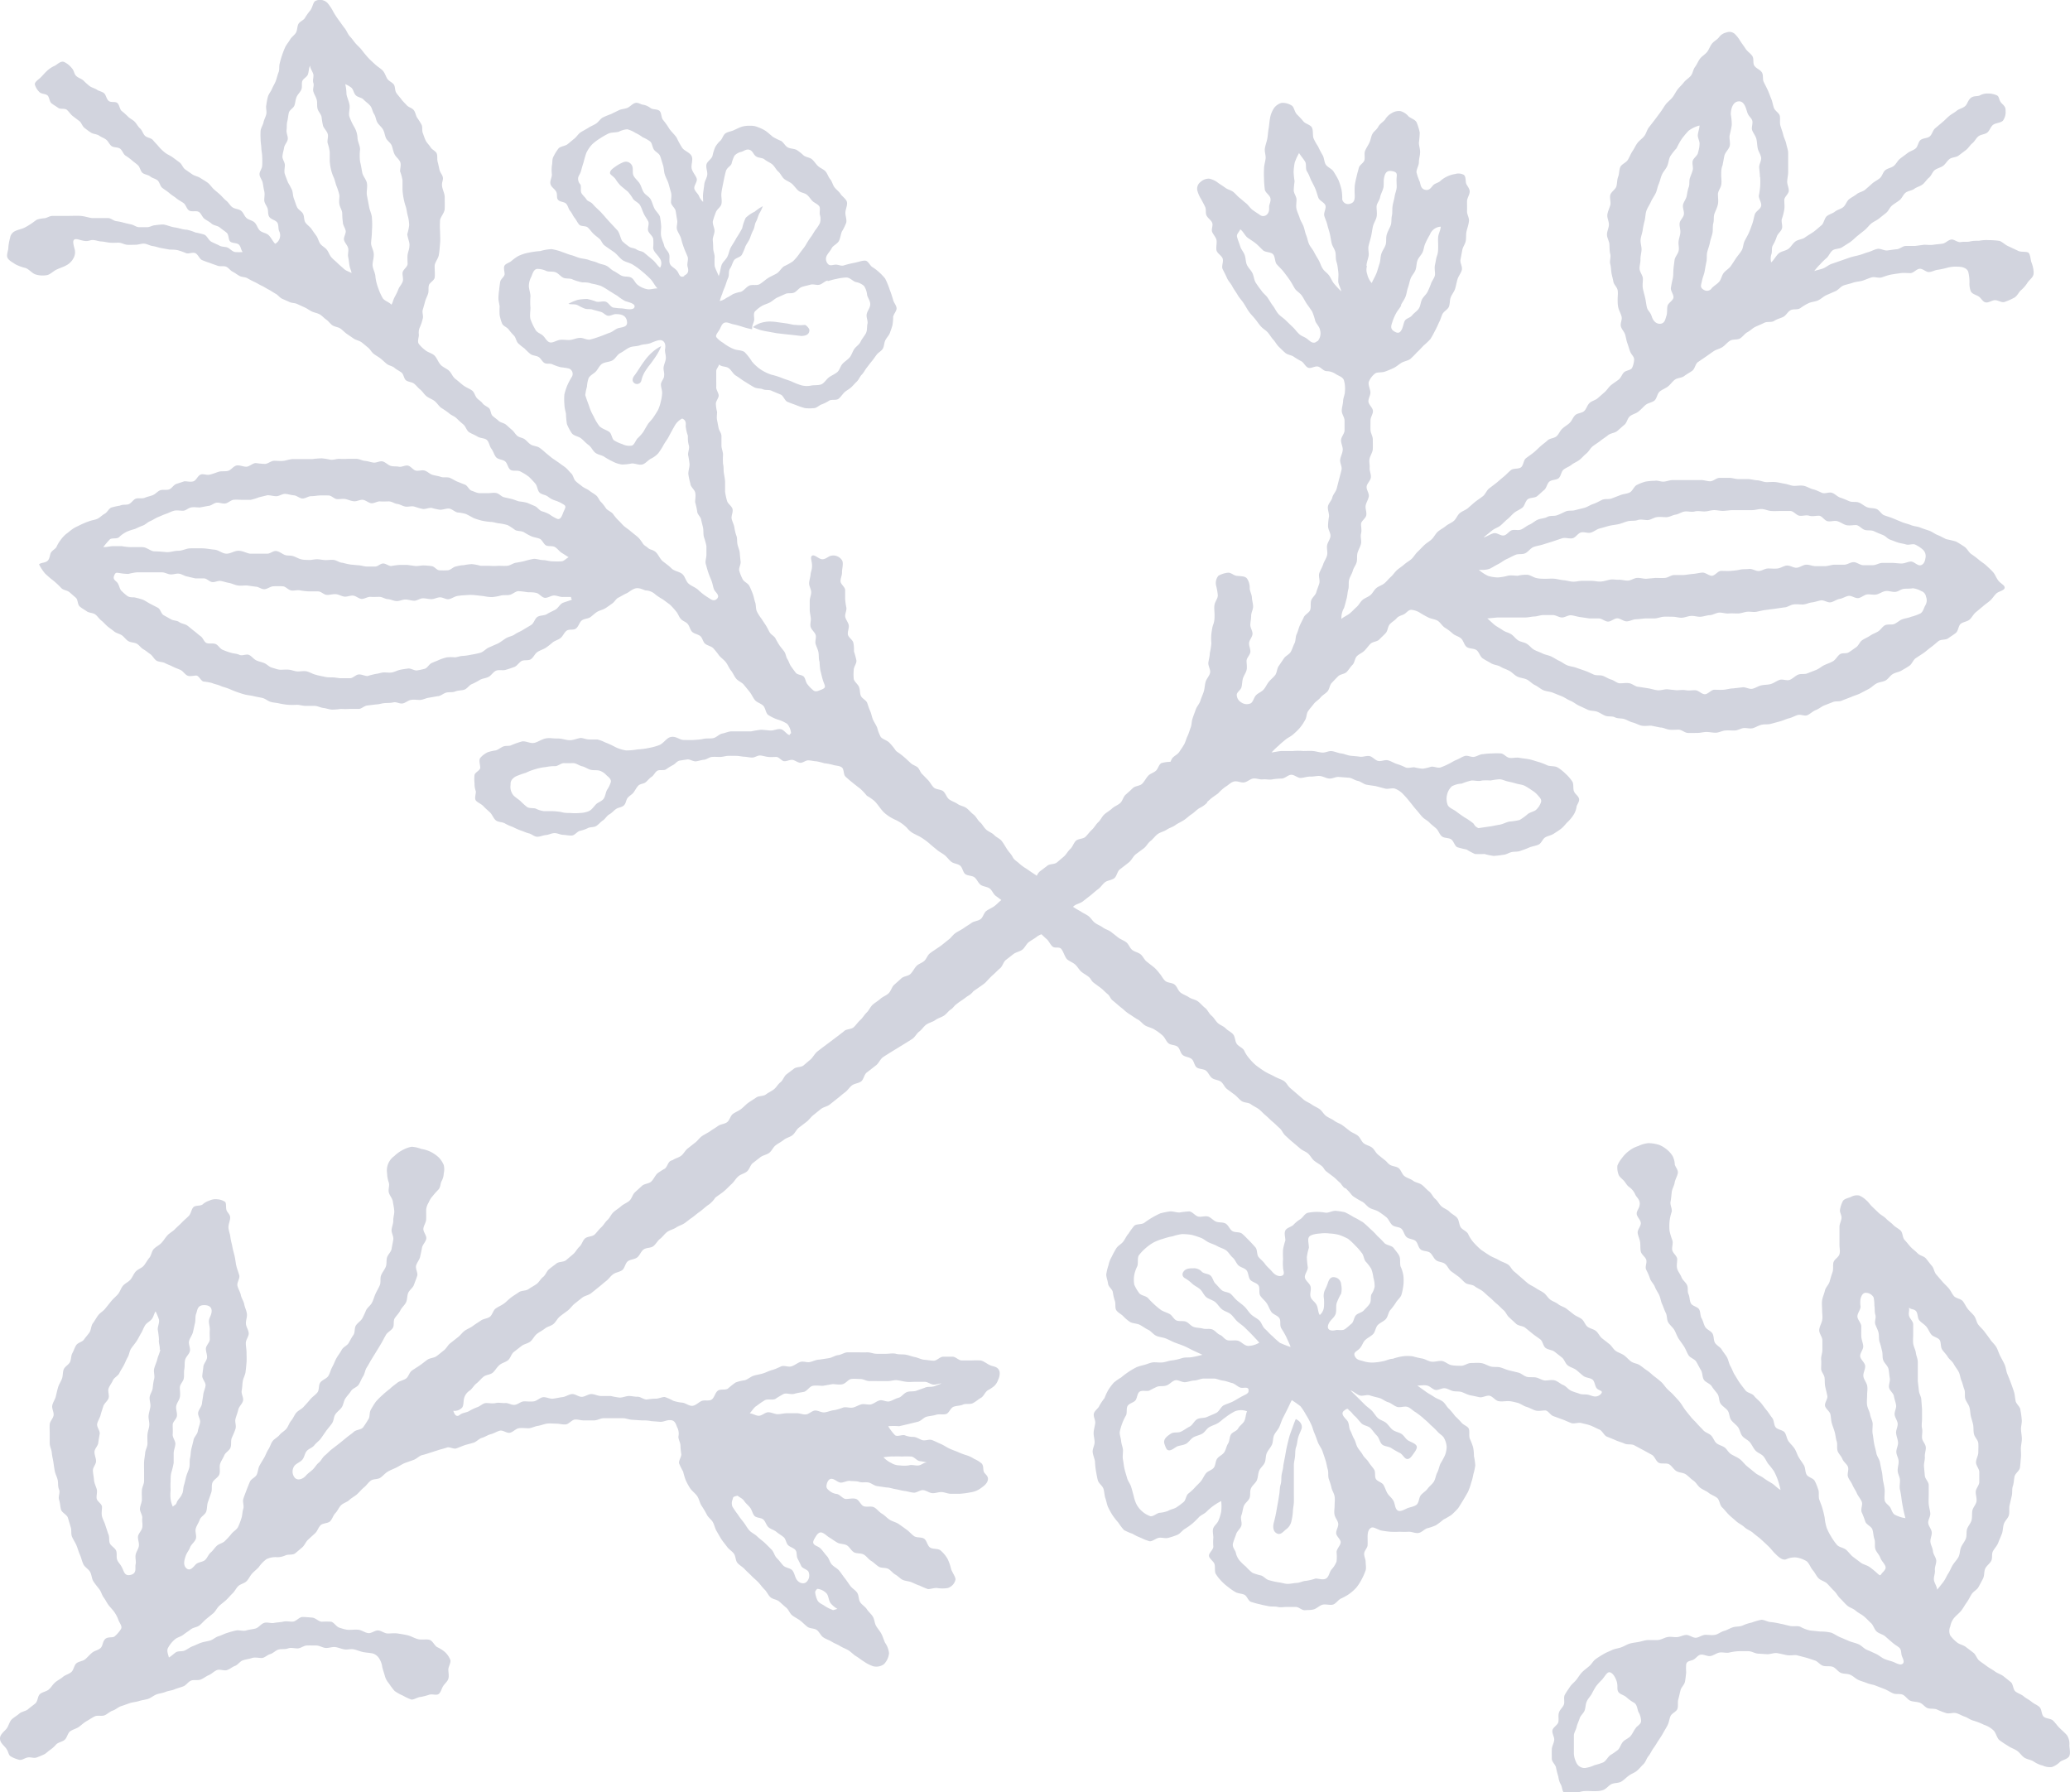
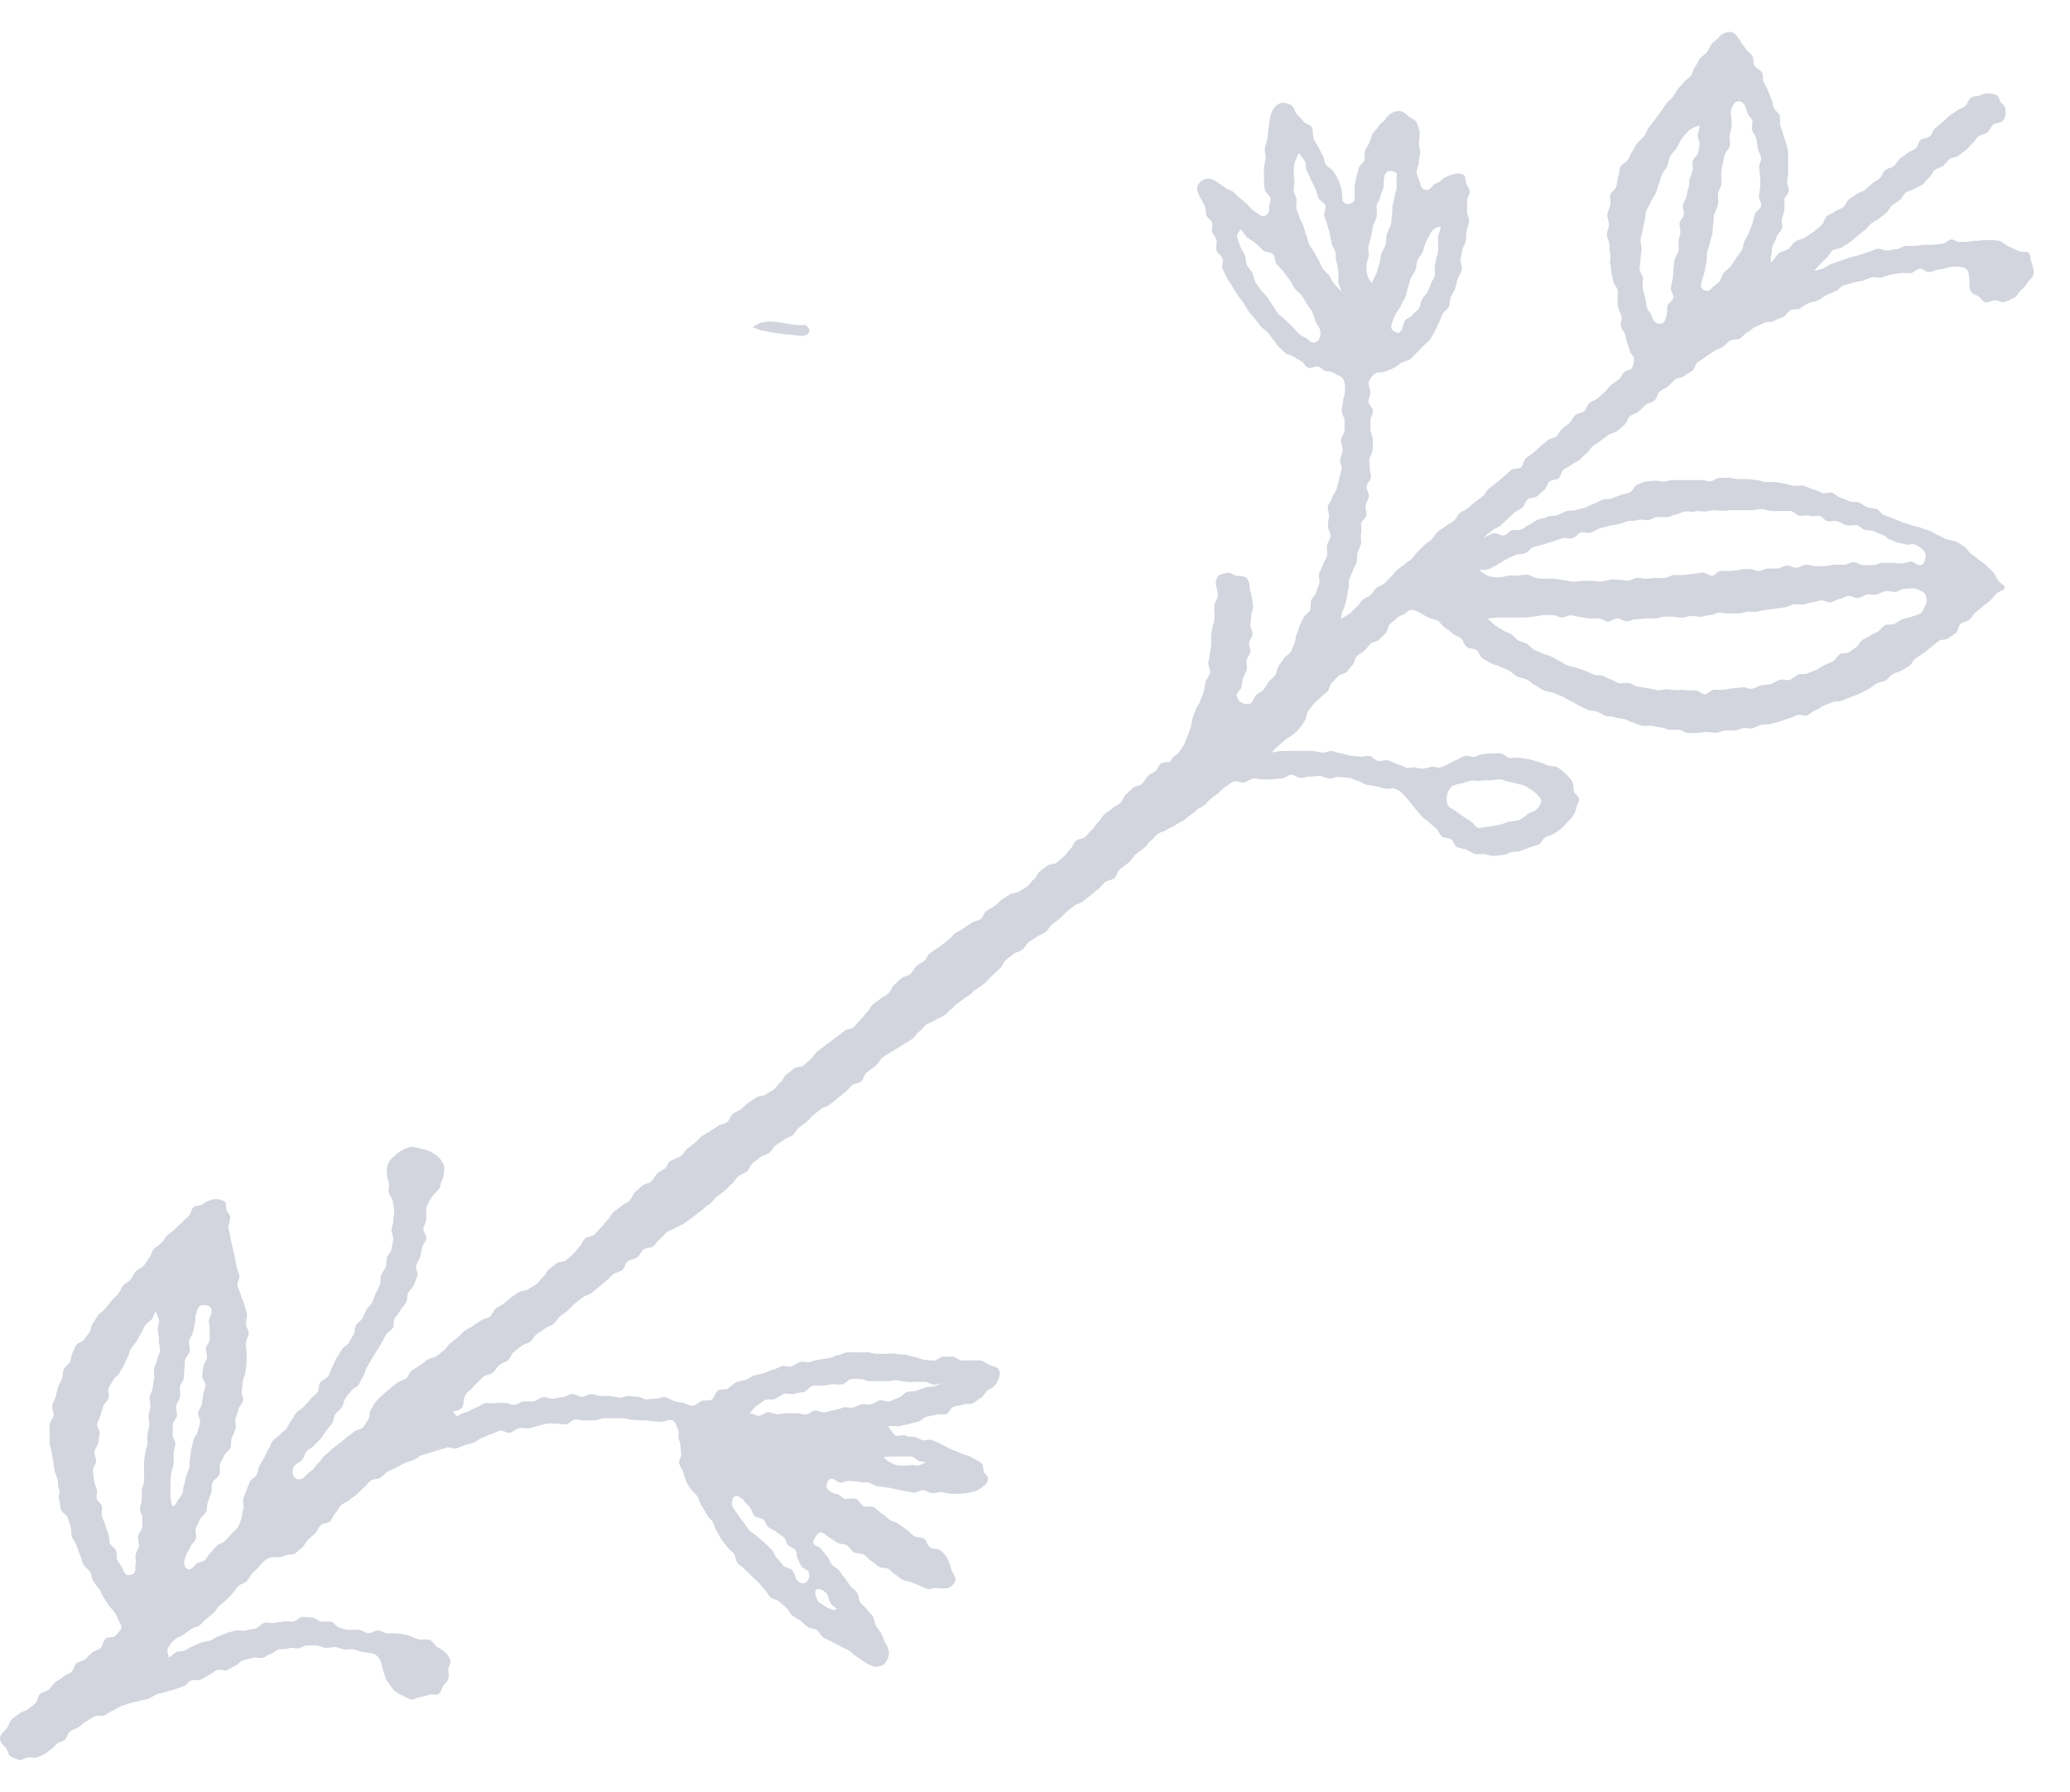
<svg xmlns="http://www.w3.org/2000/svg" viewBox="0 0 170.69 147.75">
  <defs>
    <style>.\31 fb2d439-fb67-488a-aef8-fa5251e1d681{fill:#d2d4de;}</style>
  </defs>
  <title>Asset 3</title>
  <g id="b6d0fd33-a254-4fe4-b8f0-f38b4b04b28d" data-name="Layer 2">
    <g id="3fa01157-f497-4bcd-984e-510030d6e295" data-name="Layer 1">
      <path class="1fb2d439-fb67-488a-aef8-fa5251e1d681" d="M167.51,21.63c-.09-.24-.08-.73-.29-.82s-.6,0-.85-.15l-.77-.36c-.26-.11-.47-.35-.73-.44a6.11,6.11,0,0,0-.86-.06,3.26,3.26,0,0,0-.82.05c-.26,0-.5,0-.75.06s-.5,0-.76.05-.53-.24-.78-.21-.47.3-.72.34-.51.05-.76.09-.5,0-.76,0l-.75.1c-.25,0-.51,0-.76,0s-.49.25-.74.27-.52.07-.78.1-.57-.18-.82-.13-.51.2-.76.27-.5.18-.76.25-.52.11-.77.2l-.75.26-.75.26c-.25.09-.46.29-.71.38s-.46.12-.71.21a5.06,5.06,0,0,1,.47-.54,5.58,5.58,0,0,1,.55-.54c.2-.18.29-.48.5-.63s.56-.11.77-.25l.66-.42c.22-.16.41-.35.61-.52l.59-.47c.2-.16.35-.38.54-.54s.45-.26.65-.42l.59-.47c.2-.16.29-.45.49-.61s.42-.28.62-.44.29-.45.49-.61.52-.17.72-.32.48-.21.68-.36.33-.4.53-.56.28-.48.48-.63.49-.2.69-.35.33-.41.53-.56.54-.13.74-.28l.61-.46c.2-.15.33-.4.53-.56s.31-.43.51-.58.54-.15.73-.31.27-.48.47-.63.6-.15.8-.33a1.17,1.17,0,0,0,.23-.78c0-.23,0-.36-.29-.63s-.2-.55-.41-.68a1.76,1.76,0,0,0-.76-.16,1.35,1.35,0,0,0-.69.17c-.21.08-.52,0-.75.22s-.25.49-.45.66-.49.21-.68.37-.44.28-.63.44-.37.36-.57.52l-.58.49c-.2.17-.25.51-.45.67s-.55.13-.75.29-.22.54-.41.7-.48.23-.68.39-.41.3-.61.46-.31.43-.51.59-.5.19-.7.35-.25.49-.45.66-.44.27-.63.44-.38.34-.58.51-.49.2-.69.36-.44.27-.64.43-.27.47-.47.64-.48.21-.68.37-.48.22-.68.38-.24.59-.45.76-.42.37-.64.53-.47.29-.7.46-.56.17-.79.33-.36.44-.58.61-.55.19-.78.36-.43.59-.65.76a1.19,1.19,0,0,1,0-.62c.11-.25,0-.55.14-.79s.24-.46.32-.71.36-.43.43-.68-.09-.56,0-.81.15-.5.19-.75,0-.53,0-.78.35-.49.37-.74-.14-.53-.13-.79.08-.52.08-.78,0-.52,0-.78,0-.53,0-.78-.11-.52-.16-.77-.19-.49-.25-.75-.16-.49-.23-.74,0-.55-.05-.8-.39-.41-.48-.65-.12-.51-.22-.75-.18-.48-.29-.72-.23-.46-.34-.69,0-.57-.16-.8-.49-.32-.62-.55,0-.57-.17-.8-.4-.36-.54-.58-.3-.42-.44-.64a2.66,2.66,0,0,0-.47-.6.67.67,0,0,0-.68-.1,1,1,0,0,0-.6.39c-.16.21-.43.33-.59.54s-.24.48-.4.68-.42.34-.58.55-.25.47-.41.68-.18.52-.34.72-.42.34-.58.55-.36.38-.52.59-.27.46-.43.66-.39.36-.55.57-.28.44-.44.65l-.47.63-.48.62c-.16.21-.21.49-.37.7s-.4.36-.56.57-.27.47-.42.69-.24.48-.38.71-.51.35-.62.59-.08.56-.18.81-.07.55-.15.8-.44.44-.5.71.07.57,0,.83-.21.52-.24.79.14.55.13.82-.16.54-.16.81.18.53.2.8,0,.53.07.8-.07.56,0,.83.06.49.1.73.12.49.16.73.31.45.35.7,0,.5,0,.75,0,.5.07.74.21.47.26.71-.13.54-.06.79.28.43.35.67.1.49.19.73.14.48.24.71.32.39.31.61a1.84,1.84,0,0,1-.17.69c-.11.19-.43.2-.62.33s-.28.48-.49.64-.42.29-.62.45-.33.4-.52.57l-.58.51c-.19.17-.49.22-.68.4s-.25.48-.44.66-.55.16-.74.34-.27.46-.46.64-.42.3-.61.48-.28.45-.47.62-.55.16-.74.34-.4.32-.59.49-.37.36-.57.52-.41.3-.62.46-.2.59-.41.75-.62.06-.83.23-.37.36-.58.53-.4.34-.6.51l-.63.48c-.2.17-.3.47-.5.63s-.43.3-.64.47-.39.34-.59.51-.48.25-.68.42-.29.47-.49.64-.47.26-.67.43-.45.28-.65.46-.31.44-.5.62-.43.31-.62.49-.37.38-.56.56-.3.41-.49.58-.41.28-.6.45-.4.29-.59.46-.32.39-.51.56-.34.37-.53.53-.46.23-.66.39-.3.42-.49.58-.46.24-.65.4-.3.41-.49.58-.36.36-.55.52-.52.3-.71.47a1.68,1.68,0,0,1,.22-.91c.08-.25.14-.5.21-.76s.07-.52.14-.77,0-.54.07-.8.23-.47.3-.73.26-.47.32-.72,0-.54.08-.79.23-.49.28-.74-.07-.55,0-.81,0-.54,0-.79.38-.46.43-.72-.09-.55-.05-.8.22-.5.26-.76-.21-.55-.18-.81.32-.49.35-.75-.12-.54-.1-.8-.07-.52,0-.78.25-.51.26-.78,0-.52,0-.78-.18-.52-.19-.78,0-.52,0-.79.22-.53.2-.79-.35-.5-.37-.76.19-.54.16-.8-.2-.6-.13-.83a1.68,1.68,0,0,1,.51-.68c.19-.14.53-.06.82-.16a7.76,7.76,0,0,0,.72-.3c.23-.11.43-.3.65-.43s.51-.16.72-.31a7.14,7.14,0,0,0,.55-.55c.19-.17.36-.36.54-.55a7,7,0,0,0,.56-.53,7.44,7.44,0,0,0,.38-.68,7.32,7.32,0,0,0,.33-.69c.13-.22.18-.47.29-.7s.43-.37.53-.6.06-.52.15-.77.29-.47.37-.73.12-.53.2-.79.28-.48.35-.75-.16-.59-.11-.85.1-.53.15-.8.25-.5.29-.77,0-.54.07-.81.16-.53.19-.8-.17-.55-.16-.82,0-.54,0-.81.22-.54.22-.81-.25-.49-.3-.69,0-.56-.2-.69a.92.92,0,0,0-.71-.06,2.27,2.27,0,0,0-.69.22,2.16,2.16,0,0,0-.52.35c-.15.15-.43.19-.58.34s-.31.48-.67.39-.36-.37-.45-.67a4.81,4.81,0,0,1-.27-.78c0-.27.2-.55.2-.82s.09-.54.1-.81S117,12,117,11.77a7.93,7.93,0,0,0,.07-.84,4.34,4.34,0,0,0-.25-.82c-.11-.26-.48-.34-.68-.52a1.32,1.32,0,0,0-.66-.43,1.12,1.12,0,0,0-.74.18,1.39,1.39,0,0,0-.53.52c-.16.2-.43.34-.56.59s-.36.37-.48.59-.14.49-.25.72-.25.43-.35.66,0,.54-.06.78-.4.39-.46.63-.14.49-.19.74a6.22,6.22,0,0,0-.15.75,6.56,6.56,0,0,0,0,.76c0,.32,0,.6-.36.71a.5.5,0,0,1-.67-.34,4.29,4.29,0,0,0-.06-.81,5.19,5.19,0,0,0-.25-.79,7.24,7.24,0,0,0-.41-.71c-.14-.23-.48-.34-.63-.56s-.13-.56-.27-.79a7.92,7.92,0,0,1-.37-.71,4.1,4.1,0,0,1-.39-.71c-.07-.26,0-.61-.12-.85s-.53-.3-.7-.51a7.81,7.81,0,0,0-.55-.59c-.2-.23-.22-.6-.42-.72a1.41,1.41,0,0,0-.82-.22A1.11,1.11,0,0,0,105,9a2.16,2.16,0,0,0-.28.78c-.05.27-.06.55-.11.82s-.06.56-.11.83-.16.54-.2.81.09.57.06.84-.13.55-.13.83a7.66,7.66,0,0,0,0,.83,7.72,7.72,0,0,0,.06.84c0,.27.38.47.46.74s-.11.53-.1.76,0,.43-.18.61a.45.45,0,0,1-.62,0c-.2-.13-.42-.27-.6-.41s-.31-.37-.5-.52-.36-.31-.54-.45-.34-.35-.52-.49-.45-.19-.64-.33-.4-.27-.59-.4a1.72,1.72,0,0,0-.76-.36A1,1,0,0,0,99,15a.69.69,0,0,0-.27.7,2.58,2.58,0,0,0,.32.73c.11.21.23.42.33.64s0,.5.12.72.38.37.46.59-.1.54,0,.76.3.42.35.65-.05.58,0,.84.42.43.51.69-.12.62,0,.87.25.49.36.74.32.45.44.69.3.46.43.69.33.44.48.66.28.47.43.69.35.41.52.62.32.44.5.64.4.31.56.49.28.41.45.59.28.42.46.59.35.35.54.51.49.17.69.31a5.63,5.63,0,0,0,.62.37c.22.11.34.46.58.54s.54-.15.79-.1.45.37.71.38a1.39,1.39,0,0,1,.75.23c.25.17.6.24.69.53a2.44,2.44,0,0,1,.08.91c0,.27-.14.53-.15.8s-.11.53-.11.8.23.54.23.81,0,.53,0,.8-.28.54-.29.81.16.54.14.81-.17.52-.21.79.17.57.11.84-.13.52-.2.78-.13.52-.2.78-.3.47-.36.73-.32.48-.36.74.11.57.09.83a4.43,4.43,0,0,0-.08.8c0,.27.21.54.2.8s-.24.52-.28.78.06.55,0,.81-.24.49-.32.74-.23.48-.32.73.07.59,0,.84-.18.49-.25.74-.34.43-.42.67,0,.54-.08.78-.43.38-.53.61-.23.45-.33.68-.15.49-.26.72-.06.53-.18.76-.18.48-.31.7-.44.33-.57.55l-.43.63c-.14.21-.13.53-.28.73s-.37.36-.53.56-.26.45-.43.64-.45.28-.62.46-.23.52-.42.66a.79.79,0,0,1-.8-.07.74.74,0,0,1-.37-.62c0-.21.31-.39.38-.6s.06-.51.13-.75.24-.45.3-.69,0-.52,0-.76.27-.47.31-.71-.13-.53-.1-.78.26-.47.28-.72-.19-.52-.18-.77.07-.5.07-.75.16-.5.16-.75-.09-.5-.1-.75-.16-.49-.18-.74a1.35,1.35,0,0,0-.23-.83c-.17-.18-.37-.17-.8-.21-.26,0-.52-.29-.76-.26a2,2,0,0,0-.79.25.94.94,0,0,0-.19.82,4.7,4.7,0,0,1,.14.79c0,.27-.22.51-.27.77s0,.56,0,.82,0,.54-.1.8-.12.52-.16.78a4.17,4.17,0,0,0,0,.79,6.85,6.85,0,0,1-.13.81c0,.27-.09.53-.12.79s.2.58.14.84-.3.49-.37.75-.07.53-.15.79-.2.5-.28.76-.29.46-.38.72-.19.5-.27.76-.06.5-.15.73-.15.48-.26.7-.16.48-.28.69-.27.42-.41.63-.42.31-.57.51a1.55,1.55,0,0,0-.14.29h0a2.79,2.79,0,0,0-.76.11c-.21.12-.26.47-.46.64s-.46.22-.63.41-.3.46-.49.65-.58.17-.77.36-.39.36-.59.54-.25.51-.45.69-.48.27-.67.45-.44.31-.64.49-.3.46-.5.64-.32.44-.52.62-.35.41-.54.59-.6.14-.79.33-.26.49-.45.66-.32.43-.51.61l-.6.51c-.2.17-.59.1-.79.27l-.62.47c-.2.17-.28.49-.49.65s-.33.43-.54.58-.45.27-.66.42-.58.1-.79.25-.44.28-.65.43-.39.36-.6.52-.46.25-.67.4-.27.52-.48.68-.53.16-.74.31-.44.28-.65.43-.46.26-.68.41-.36.39-.57.54l-.61.49c-.21.15-.74.49-.94.65s-.27.46-.47.63-.45.22-.63.41-.3.46-.49.65-.57.18-.76.37l-.6.54c-.19.18-.25.5-.45.69s-.47.27-.67.45-.44.31-.64.49-.3.46-.49.64-.33.44-.53.62-.34.4-.54.59-.6.14-.79.32-2.06,1.55-2.25,1.72-.32.43-.51.61l-.6.51c-.2.16-.59.1-.79.27l-.62.47c-.2.17-.28.49-.49.65s-.33.42-.54.58-.45.26-.66.42-.58.1-.79.25-.44.28-.65.43-.39.36-.6.52-.46.25-.67.4-.27.52-.48.68-.53.16-.74.31-.44.28-.65.43-.46.26-.68.41-.36.39-.57.54l-.61.48c-.21.16-.33.44-.54.6s-.49.21-.7.36h0a.67.67,0,0,0-.18.07c-.21.11-.26.46-.46.63a4.93,4.93,0,0,0-.64.41c-.18.19-.29.46-.48.65s-.58.18-.77.36-.4.36-.59.54-.25.51-.45.69-.48.27-.68.45-.43.31-.63.49-.3.47-.5.65-.32.43-.52.61-.35.41-.54.59-.6.14-.8.33-.25.49-.44.66-.32.44-.51.61l-.6.51c-.2.17-.59.11-.79.27s-.42.31-.62.48-.28.48-.49.64-.33.43-.54.58-.45.27-.66.42-.58.1-.79.25-.44.28-.65.44-.39.36-.6.51-.46.25-.67.4-.27.53-.48.68-.53.16-.74.31-.44.28-.65.44-.47.25-.68.4-.36.39-.57.54l-.62.49c-.2.15-.32.43-.53.59s-.4.33-.61.48-.54.14-.75.29-.41.32-.63.47-.44.28-.65.43-.27.5-.48.65-.52.19-.72.35-.42.31-.6.49a7.49,7.49,0,0,0-.61.51,5.92,5.92,0,0,0-.56.56,6.92,6.92,0,0,0-.42.68c-.13.23-.05.59-.21.79a7.48,7.48,0,0,1-.43.66c-.18.19-.57.18-.75.35s-.41.31-.61.48l-.59.48-.61.47c-.21.16-.38.36-.58.52s-.31.44-.51.6-.32.41-.51.58-.4.31-.57.51-.62.45-.9.14a.8.8,0,0,1,0-1c.17-.19.46-.28.63-.48s.19-.5.35-.7.48-.28.64-.49.39-.35.54-.56.29-.42.44-.63.33-.4.48-.62.13-.53.28-.75.38-.36.52-.57.16-.52.3-.73.33-.4.47-.62.49-.3.63-.52.22-.47.36-.68.16-.52.3-.73.26-.46.4-.68l.41-.67c.14-.22.27-.44.4-.66s.25-.47.38-.69.44-.35.57-.58,0-.57.16-.8.35-.41.46-.64.35-.42.46-.65.08-.54.18-.78.38-.41.47-.66.19-.49.27-.74-.16-.59-.09-.85.27-.46.33-.72.11-.5.16-.76.31-.48.35-.74-.26-.56-.24-.82.22-.5.23-.77,0-.52,0-.79a1.39,1.39,0,0,1,.21-.61,1.77,1.77,0,0,1,.35-.55c.14-.18.29-.34.46-.52s.15-.49.25-.68a1.41,1.41,0,0,0,.18-.64,1.5,1.5,0,0,0,0-.7,2.12,2.12,0,0,0-.39-.6,2.89,2.89,0,0,0-.68-.48,2.71,2.71,0,0,0-.78-.24,2.51,2.51,0,0,0-.8-.18,2.54,2.54,0,0,0-.78.29,2.81,2.81,0,0,0-.65.48,1.45,1.45,0,0,0-.59,1.42,2.41,2.41,0,0,0,.14.76c.08.26-.06.56,0,.81s.29.49.33.74.1.52.12.78-.09.53-.08.79-.12.52-.14.78.18.54.14.8-.1.52-.14.77-.31.47-.38.72,0,.53-.11.78-.29.45-.38.69,0,.56-.1.8-.24.46-.35.7-.17.49-.29.73-.37.4-.49.63a7.27,7.27,0,0,1-.32.69c-.14.22-.38.36-.52.57s-.06.58-.21.79-.26.44-.39.66-.45.33-.57.56-.3.45-.43.68-.22.5-.35.73-.19.53-.33.75-.5.32-.66.54-.07.61-.24.82-.42.36-.59.57-.36.41-.54.61-.43.29-.6.48-.25.45-.42.65-.24.46-.39.66-.41.32-.57.52-.43.32-.58.52-.21.47-.35.68-.22.47-.35.69-.26.43-.38.65-.12.51-.23.74-.46.35-.56.58-.2.48-.29.72-.19.48-.26.72.08.55,0,.8-.07.53-.15.76a5,5,0,0,1-.28.74c-.12.23-.4.37-.55.57a5.68,5.68,0,0,1-.52.57c-.17.19-.48.23-.67.4s-.32.4-.52.57-.28.46-.47.62-.54.16-.73.33-.46.62-.78.36-.19-.69-.09-1,.28-.48.37-.73.37-.44.47-.69-.07-.6,0-.86.24-.48.33-.74.44-.41.53-.66.06-.56.15-.81.18-.51.27-.77,0-.57.1-.82.46-.41.56-.66,0-.59.06-.84.25-.49.35-.74.43-.4.52-.65,0-.56.11-.81.22-.48.3-.74-.07-.57,0-.82.17-.5.23-.76.33-.47.39-.73-.16-.57-.11-.83.05-.52.09-.78.2-.51.23-.77.06-.53.08-.79,0-.53,0-.79-.06-.53-.06-.8.25-.54.24-.8-.21-.52-.23-.78.11-.55.08-.82-.17-.52-.22-.79-.23-.5-.28-.76-.22-.5-.28-.77.22-.6.15-.86-.18-.52-.24-.78-.08-.53-.14-.79-.14-.52-.19-.79-.13-.52-.16-.79-.15-.53-.16-.8.14-.54.14-.81-.23-.4-.3-.61,0-.53-.11-.68a1.29,1.29,0,0,0-.65-.22,1.2,1.2,0,0,0-.66.11,1.51,1.51,0,0,0-.56.32c-.19.14-.58.05-.75.22s-.2.54-.39.73-.39.35-.57.54-.39.36-.57.55-.44.31-.62.51-.31.43-.49.62-.45.31-.63.5-.2.53-.37.73-.29.45-.46.65-.48.28-.66.48-.26.46-.43.66-.45.31-.62.51-.24.49-.41.69-.39.37-.55.57l-.5.62c-.16.21-.42.34-.58.55s-.28.45-.44.66-.14.56-.29.77-.31.38-.45.58-.49.24-.63.45-.2.45-.32.66-.09.49-.19.72-.42.38-.52.61-.06.54-.15.78-.25.47-.32.71-.13.51-.19.76-.24.48-.29.74.14.54.11.8-.3.49-.32.75,0,.53,0,.79,0,.52,0,.78.15.51.17.77.09.51.13.77.07.51.12.76.19.49.24.74,0,.52.11.77-.09.58,0,.84.09.55.16.81.49.42.57.68l.23.77c.09.26,0,.56.12.82s.27.47.37.72.17.52.28.76.16.53.28.77.42.39.55.62.13.56.27.78.33.44.49.65.22.5.36.68.27.46.41.64.36.4.48.58a2.84,2.84,0,0,1,.33.65c.11.28.34.52.2.74a2.62,2.62,0,0,1-.52.6c-.17.14-.57,0-.79.23s-.17.56-.38.74-.47.2-.68.37-.37.37-.57.54-.53.17-.73.34-.22.55-.42.72-.49.23-.69.4-.44.28-.64.45-.33.42-.53.59-.52.2-.72.37-.18.59-.37.76-.42.32-.61.49-.53.19-.72.36-.44.3-.63.48-.26.56-.44.78S0,143,0,143.33s.23.49.47.78.2.53.38.68a2.5,2.5,0,0,0,.72.3c.23.07.47-.15.73-.19s.49.09.73,0,.41-.16.6-.25.35-.28.53-.39a2.85,2.85,0,0,0,.48-.44c.19-.18.51-.21.7-.38s.24-.54.44-.69.49-.21.71-.36.4-.34.63-.47.44-.28.68-.4.57,0,.81-.09.43-.31.68-.39.45-.29.7-.37.48-.17.72-.25.51-.09.75-.17.51-.1.75-.18.45-.27.68-.36.51-.11.75-.21.5-.11.74-.21.49-.16.73-.25.4-.37.63-.47.56,0,.8-.09.44-.27.68-.37.42-.31.66-.41.58.07.82,0,.44-.26.68-.35.41-.38.65-.46.51-.11.75-.19.55,0,.79,0,.46-.25.71-.32.45-.32.7-.38.52,0,.77-.09.52,0,.78,0,.51-.23.76-.24.53,0,.79,0,.51.18.77.2.53-.1.79-.07.5.15.76.19.53-.06.79,0,.5.17.75.22.52.06.77.11a.94.94,0,0,1,.58.46,1.66,1.66,0,0,1,.23.67c.06.23.14.47.21.71a1.58,1.58,0,0,0,.35.65,5.11,5.11,0,0,0,.46.61,3.54,3.54,0,0,0,.68.38,4.13,4.13,0,0,0,.71.33c.24,0,.52-.21.78-.22a5.38,5.38,0,0,0,.71-.19c.26-.06.57.08.75-.05s.24-.44.37-.65.36-.37.43-.61,0-.5,0-.75.22-.56.17-.78a1.73,1.73,0,0,0-.45-.67,2.78,2.78,0,0,0-.65-.41c-.21-.13-.33-.45-.56-.57s-.68,0-1-.08-.58-.26-.9-.33-.53-.1-.79-.14-.54,0-.81,0-.51-.22-.78-.25-.56.25-.83.22-.51-.23-.77-.27-.56,0-.82,0-.55-.1-.8-.18-.42-.42-.67-.49a7.3,7.3,0,0,0-.81,0c-.26-.05-.5-.32-.76-.34s-.54-.05-.8-.05-.52.36-.78.38-.53-.06-.79,0-.52.06-.78.11-.56-.09-.82,0-.44.39-.7.46-.52.08-.77.16-.57-.05-.82,0-.52.13-.77.21-.46.2-.7.27-.44.28-.68.35-.5.1-.74.18-.46.2-.7.29-.44.26-.67.36-.54,0-.76.17-.31.27-.53.4c-.1-.36-.19-.58-.07-.8a2.43,2.43,0,0,1,.58-.71c.2-.16.48-.21.68-.37s.41-.28.61-.44.52-.17.72-.33.36-.36.55-.52l.59-.48c.19-.17.3-.43.48-.6s.4-.32.58-.49.35-.38.53-.55.29-.43.47-.6.5-.22.68-.4.28-.43.45-.62.37-.34.55-.53a2.81,2.81,0,0,1,.63-.66,1.67,1.67,0,0,1,.89-.17,1.61,1.61,0,0,0,.71-.16c.23-.09.58,0,.78-.16s.38-.32.58-.49.29-.46.49-.64l.58-.53c.19-.18.26-.48.45-.66s.6-.14.78-.32.26-.5.44-.68.28-.47.47-.65.49-.25.68-.43.44-.3.63-.47.36-.39.57-.56.35-.4.56-.56.57-.09.79-.24.38-.36.61-.5.47-.22.71-.34.44-.26.69-.37l.73-.26c.25-.08.46-.34.72-.4s.44-.13.67-.2l.68-.22c.22-.07.46-.12.68-.2s.56.15.78.07l.67-.26c.25-.08.5-.13.75-.21s.44-.33.69-.4.48-.24.73-.3.48-.22.74-.29.58.23.84.17.46-.32.72-.37.53,0,.79,0,.5-.15.76-.19.51-.15.77-.19.52,0,.78,0,.53.09.79.06.49-.38.75-.4.53.09.79.07H49c.26,0,.52-.18.78-.18h.78c.26,0,.52,0,.79,0s.52.12.78.13l.78.05c.26,0,.52,0,.78.06l.78.06c.26,0,.53-.16.79-.14.44,0,.48.4.58.59a1.13,1.13,0,0,1,.1.77c0,.24.17.5.17.74a5.51,5.51,0,0,0,.07.71c0,.25-.23.52-.18.76a5.94,5.94,0,0,0,.33.67,5.64,5.64,0,0,0,.21.7,5.07,5.07,0,0,0,.35.65c.16.25.42.42.59.66s.21.55.36.79a8,8,0,0,1,.44.74c.11.24.37.4.5.63s.17.5.3.72.26.46.4.68.32.42.47.63.4.35.56.56.13.56.29.76.43.33.6.52.38.36.56.55.39.35.57.54.32.41.51.59.29.45.48.63.53.19.73.36.38.35.58.51.29.48.5.64.45.27.66.43.38.35.59.51.56.11.77.26.32.46.54.61.48.22.7.36.47.22.69.36.48.22.7.36.4.35.62.48.43.31.65.44a2.94,2.94,0,0,0,.75.38,1.07,1.07,0,0,0,.89-.17,1.53,1.53,0,0,0,.42-.9,1.85,1.85,0,0,0-.33-.87c-.11-.24-.18-.5-.3-.73s-.31-.43-.44-.66-.13-.53-.26-.75-.36-.4-.5-.62-.41-.36-.55-.58-.1-.56-.25-.78-.4-.35-.56-.56-.29-.43-.46-.64-.3-.43-.47-.63-.44-.31-.61-.51-.22-.5-.4-.69-.32-.42-.51-.61-.43-.21-.56-.37,0-.36.13-.58.3-.44.53-.37.42.29.61.4.44.3.67.43.56.09.78.22.36.44.58.57.58.06.81.19.38.38.61.52.41.34.63.48.58.06.8.19.36.35.58.47.38.33.6.43.49.1.71.19.44.21.68.28a5.93,5.93,0,0,0,.69.29c.24,0,.5-.11.75-.09a2.69,2.69,0,0,0,.88,0,.93.93,0,0,0,.64-.7c0-.23-.23-.51-.36-.85a3.79,3.79,0,0,0-.3-.86,2.67,2.67,0,0,0-.6-.71c-.23-.15-.62-.07-.84-.22s-.26-.56-.48-.72-.62-.06-.84-.22-.39-.37-.61-.53-.44-.32-.66-.47-.51-.2-.74-.35-.4-.36-.64-.5-.4-.39-.64-.52-.6,0-.85-.09-.38-.51-.63-.6-.58,0-.84,0-.47-.35-.74-.41a1.15,1.15,0,0,1-.62-.26c-.2-.16-.3-.26-.23-.54s.21-.48.44-.45.48.29.7.31.53-.17.78-.14.51,0,.76.08.51,0,.76.05.47.27.73.3l.75.11c.25,0,.5.1.75.14s.5.12.75.15.5.12.75.14.53-.23.78-.21.5.23.75.25.51-.1.77-.09.5.14.76.14l.76,0a6.87,6.87,0,0,0,.88-.12,1.82,1.82,0,0,0,.81-.32c.22-.16.55-.37.61-.71s-.27-.47-.34-.68,0-.51-.19-.68a2.37,2.37,0,0,0-.61-.37,2.31,2.31,0,0,0-.64-.3,6.09,6.09,0,0,1-.71-.27c-.24-.1-.48-.18-.71-.29s-.45-.27-.69-.37-.48-.23-.72-.32-.56.09-.82,0-.49-.27-.76-.26a1.84,1.84,0,0,1-.66-.13c-.22-.07-.59.13-.8,0a4.1,4.1,0,0,1-.57-.75,5.51,5.51,0,0,1,.9,0l.78-.18.77-.19c.26-.06.46-.34.71-.41s.53-.08.78-.16.57,0,.82-.06.37-.5.62-.6.54-.07.78-.18.58,0,.82-.12.44-.31.67-.44.33-.47.56-.62a3.24,3.24,0,0,0,.53-.35,1.28,1.28,0,0,0,.33-.53,1.17,1.17,0,0,0,.12-.63c-.1-.41-.4-.43-.69-.52s-.55-.35-.86-.43a7,7,0,0,0-.79,0c-.26,0-.52,0-.78,0s-.5-.31-.76-.31h-.78c-.26,0-.53.34-.78.33s-.53-.06-.78-.08-.51-.17-.77-.22-.51-.16-.77-.2-.53,0-.79-.07-.54,0-.8,0-.53,0-.79,0-.53-.13-.8-.12-.53,0-.8,0-.54,0-.8,0-.51.2-.78.23-.5.21-.76.25l-.79.12c-.26,0-.51.14-.77.2s-.56-.1-.82,0-.47.29-.73.36-.58-.11-.83,0-.49.23-.75.3-.49.2-.75.28-.52.11-.77.19-.47.3-.73.37a3.26,3.26,0,0,0-.76.19,7.26,7.26,0,0,0-.63.5c-.22.15-.63,0-.85.19s-.27.58-.5.72-.59,0-.84.12-.47.37-.74.39-.52-.21-.8-.26a3.28,3.28,0,0,1-.78-.16,3.93,3.93,0,0,0-.7-.31c-.24,0-.52.15-.76.14a5.82,5.82,0,0,0-.73.07c-.25,0-.51-.24-.75-.23s-.5-.07-.74-.06-.49.14-.74.13a5.71,5.71,0,0,1-.72-.13c-.26,0-.54,0-.8,0s-.53-.15-.79-.16-.54.22-.8.23-.55-.25-.81-.23-.52.22-.78.25-.53.1-.79.13-.56-.15-.82-.12-.49.3-.76.34-.54,0-.8,0-.51.26-.78.29-.52-.17-.78-.15-.52-.06-.78,0-.53,0-.79,0-.48.26-.73.34a4,4,0,0,0-.69.33c-.22.12-.54.13-.75.3s-.4.12-.54-.33a.85.85,0,0,0,.74-.28c.13-.2.08-.54.16-.79a1.07,1.07,0,0,1,.44-.59c.22-.15.35-.43.56-.59s.38-.39.59-.56.57-.16.77-.34.33-.44.54-.62.5-.23.71-.4.27-.52.48-.68l.63-.49c.21-.17.52-.2.73-.37s.32-.45.53-.62.46-.28.67-.45.51-.21.71-.38.32-.45.53-.62.43-.32.64-.48.36-.4.57-.57l.63-.5c.21-.16.52-.2.73-.36l.62-.5c.21-.16.41-.35.62-.51s.36-.4.58-.56.54-.18.75-.34.25-.57.46-.73.57-.15.78-.32.3-.49.52-.65.59-.11.8-.27.35-.45.56-.61.37-.41.59-.57.51-.21.73-.36.51-.22.73-.38.34-.27.56-.42.42-.34.64-.49.55-.47.78-.61a2.25,2.25,0,0,0,.52-.56c.21-.17.53-.37.74-.55s.42-.41.62-.59.33-.44.54-.62.5-.23.71-.4.27-.52.48-.69l.63-.49c.21-.16.52-.2.73-.36s.32-.46.53-.62.46-.28.67-.45.5-.22.71-.38.32-.46.53-.62l.64-.49c.21-.16.36-.4.57-.56l.62-.5c.21-.16.52-.2.73-.37l.63-.5c.21-.16.4-.34.62-.5s.36-.41.57-.57.55-.17.76-.33.25-.57.46-.73l.76-.59c.22-.16.34-.49.56-.66s2.24-1.38,2.46-1.54.34-.44.56-.6.36-.42.58-.57.52-.21.74-.37.5-.22.72-.37.32-.34.54-.49a.79.79,0,0,0,.17-.14h0l.21-.23.14-.11.17-.13c.22-.15.41-.27.62-.44l.09-.06a1.54,1.54,0,0,0,.39-.3.5.5,0,0,1,.1-.11c.25-.19.84-.56,1-.73s.39-.43.6-.61.37-.37.58-.54.27-.52.48-.69l.63-.49c.21-.16.52-.2.73-.36s.32-.46.53-.62.46-.28.67-.45.5-.22.71-.38.32-.46.53-.62l.64-.49c.21-.16.36-.4.57-.56l.63-.5c.21-.16.51-.2.72-.37l.63-.49c.21-.17.4-.35.62-.51s.36-.41.57-.57.55-.17.76-.33.25-.57.46-.73.55-.42.76-.59.34-.49.56-.66l.66-.49c.21-.16.34-.44.55-.6s.37-.41.59-.57.52-.21.74-.36.5-.22.72-.38.47-.26.7-.41.41-.34.64-.49.41-.36.64-.5a2.25,2.25,0,0,0,.63-.44s0-.08.07-.12l.2-.18c.21-.18.44-.32.65-.48a3.81,3.81,0,0,1,.6-.54c.23-.12.45-.39.73-.44s.55.12.81.08.49-.28.74-.32.55.1.8.07.53.05.79,0,.52-.06.78-.07.51-.3.77-.31.53.27.79.26.52-.12.79-.11.52-.07.78-.05.51.19.78.21.54-.16.8-.13l.78.06c.26,0,.5.21.76.26s.48.27.74.32.51.07.77.12l.76.2c.25.06.55-.07.8,0a1.83,1.83,0,0,1,.72.5,7.76,7.76,0,0,1,.56.65c.16.19.31.4.48.59s.32.39.49.58.43.3.6.48.39.33.57.5.26.48.46.64.56.1.77.25.27.52.49.64a6.66,6.66,0,0,0,.77.19,5.7,5.7,0,0,0,.69.37,6.57,6.57,0,0,0,.78,0,6,6,0,0,0,.76.16,7.47,7.47,0,0,0,.78-.09c.24,0,.48-.18.73-.23s.52,0,.76-.12a7.46,7.46,0,0,0,.71-.27c.24-.09.51-.12.74-.23s.32-.46.54-.59.49-.16.7-.3.43-.27.63-.43.34-.37.53-.55a3.07,3.07,0,0,0,.45-.54,1.72,1.72,0,0,0,.26-.63c0-.22.26-.46.22-.71s-.32-.39-.42-.63,0-.62-.15-.83a3.41,3.41,0,0,0-.55-.63,3.59,3.59,0,0,0-.66-.52c-.23-.13-.57-.07-.82-.16a5.28,5.28,0,0,0-.75-.29c-.26-.07-.52-.17-.78-.22s-.54-.07-.8-.12-.58.05-.83,0-.43-.32-.67-.36a6.26,6.26,0,0,0-.75,0,6.15,6.15,0,0,0-.74.06c-.25,0-.47.17-.72.22s-.54-.14-.78-.07-.46.23-.69.32-.44.24-.66.34a4.85,4.85,0,0,1-.67.29c-.24.06-.5-.09-.74-.07a4.57,4.57,0,0,1-.71.17,4.39,4.39,0,0,1-.71-.12c-.23,0-.51.11-.74,0s-.45-.2-.68-.27-.47-.23-.73-.3-.55.1-.81.05-.46-.35-.72-.4-.54.09-.8.05-.51-.05-.77-.08-.51-.16-.77-.19-.51-.16-.77-.19-.53.14-.79.12-.52-.11-.78-.13-.53,0-.79,0a4.73,4.73,0,0,0-.84,0c-.29,0-.58,0-.87,0s-.62.09-.9.12a5.9,5.9,0,0,1,.57-.55c.18-.18.38-.34.57-.5s.44-.26.63-.43a5.53,5.53,0,0,0,.55-.53,4.12,4.12,0,0,0,.44-.65c.14-.21.11-.53.25-.74s.32-.4.47-.6.4-.33.56-.53.4-.31.57-.5.18-.52.35-.7.35-.37.53-.55.54-.18.71-.36.3-.41.48-.59.18-.53.36-.71.44-.27.62-.45.32-.39.5-.57.55-.17.72-.35.37-.35.54-.54.16-.53.33-.72.41-.31.57-.5.41-.22.61-.33.35-.36.59-.36a1.59,1.59,0,0,1,.68.22,8.13,8.13,0,0,0,.71.4c.24.13.54.14.77.27s.38.43.61.58a4.13,4.13,0,0,1,.63.47c.2.19.51.24.71.42s.25.54.46.7.6.11.81.26.29.53.51.68.47.27.7.41.54.14.77.28.49.21.73.34.41.35.65.47.54.13.78.24.43.35.67.46.45.31.69.42.54.11.79.21l.75.3c.24.1.46.27.71.37s.46.29.7.4.49.23.73.34.53.07.77.16.45.25.69.34.53,0,.77.12.52.07.76.14.47.23.72.29.48.21.73.26.52,0,.78,0l.75.15c.25,0,.5.15.75.18s.52,0,.77,0,.5.26.76.27.51,0,.77,0,.52-.08.77-.08.52.07.78.06.5-.16.76-.18.51,0,.77,0,.49-.17.74-.2.54.08.79,0,.48-.23.73-.28.51,0,.77-.08l.74-.2c.25-.07.48-.19.73-.25s.47-.2.72-.27.57.13.82,0,.43-.32.67-.41.45-.28.69-.38l.72-.28c.24-.1.55,0,.78-.14l.73-.28c.23-.11.5-.17.73-.29l.69-.36c.23-.12.41-.32.64-.45s.52-.13.75-.25.37-.39.6-.53.5-.16.72-.29.46-.26.67-.41.3-.48.52-.62l.65-.43c.21-.15.4-.33.61-.48s.4-.33.6-.49.59-.08.8-.23.44-.29.64-.45.2-.59.4-.75.52-.17.72-.34.31-.43.51-.6l.6-.5c.19-.17.41-.31.6-.48s.33-.42.52-.59.64-.23.67-.45-.33-.35-.52-.6-.25-.48-.42-.68-.38-.38-.57-.56-.43-.31-.63-.49a7.36,7.36,0,0,0-.63-.47c-.21-.16-.33-.46-.56-.6a7.74,7.74,0,0,0-.68-.42,7,7,0,0,0-.79-.19c-.24-.1-.47-.25-.71-.34s-.45-.27-.7-.36-.5-.16-.74-.26-.52-.1-.76-.2-.51-.15-.75-.25l-.72-.3c-.24-.1-.49-.17-.74-.26s-.39-.42-.64-.52-.53-.05-.78-.15-.44-.3-.69-.39-.54,0-.79-.11-.48-.21-.73-.29-.44-.32-.69-.4-.58.11-.83,0-.48-.23-.73-.29-.48-.22-.74-.28-.54,0-.8,0-.5-.13-.76-.17-.5-.11-.76-.14-.51,0-.77,0-.51-.14-.77-.15-.51-.1-.77-.1-.52,0-.78,0-.52-.11-.78-.1l-.78,0c-.26,0-.51.28-.77.28s-.52-.11-.78-.1l-.78,0c-.25,0-.52,0-.77,0l-.75,0c-.25,0-.49.11-.74.13s-.51-.12-.75-.07a4.9,4.9,0,0,0-.77.07,4,4,0,0,0-.72.28c-.23.13-.34.49-.57.61s-.53.12-.77.22l-.73.28c-.25.09-.55,0-.8.12s-.46.25-.71.33-.48.25-.73.32l-.76.19c-.26.08-.54,0-.79.11s-.48.24-.73.32-.54,0-.78.13-.52.12-.77.22-.45.31-.69.41-.44.29-.68.4-.51,0-.76.06-.42.4-.69.44-.53-.23-.8-.19-.6.3-.87.35l.73-.59c.21-.16.48-.23.68-.4s.37-.36.57-.52.36-.37.56-.53.46-.25.66-.41.24-.53.44-.69.58-.1.78-.26.38-.35.58-.51.23-.52.43-.69.56-.12.76-.28.21-.55.41-.71.46-.24.66-.4.46-.25.66-.41.36-.36.56-.52.32-.43.52-.59.43-.29.63-.45.43-.3.64-.47.54-.17.75-.34.39-.35.6-.52.24-.53.45-.7.5-.22.71-.39.38-.37.58-.54.53-.2.73-.36.23-.57.43-.74.47-.26.68-.42.36-.4.57-.56.56-.14.77-.3.45-.28.67-.44.25-.55.46-.71l.66-.45c.22-.15.43-.31.66-.46s.5-.19.72-.34.39-.38.62-.52.58-.05.81-.18.39-.4.62-.52.43-.34.67-.45.49-.21.73-.33.58,0,.82-.16.49-.2.73-.32.38-.44.62-.56.56,0,.8-.17.45-.3.69-.41.53-.11.78-.23.43-.32.68-.43l.73-.32c.25-.1.43-.38.67-.47s.53-.14.78-.23.53-.09.79-.17.5-.2.75-.27.57.08.83,0,.5-.18.77-.23.52-.08.79-.12.53,0,.8,0,.51-.35.78-.36.51.28.76.27.5-.17.75-.19a6.52,6.52,0,0,0,.74-.16,2.7,2.7,0,0,1,.89-.09c.32,0,.71.08.85.39a3.31,3.31,0,0,1,.11.94,1.68,1.68,0,0,0,.12.72c.13.21.4.26.62.39s.34.45.59.5.51-.17.77-.18.53.22.78.15a4.83,4.83,0,0,0,.8-.35c.26-.13.38-.47.59-.64a2.68,2.68,0,0,0,.52-.61c.17-.25.44-.41.49-.68S167.62,21.9,167.51,21.63Zm-52,3.54c.11-.23.28-.45.38-.69s.12-.52.21-.77.13-.51.22-.75.31-.45.4-.7.07-.53.16-.78.31-.44.42-.67.12-.53.24-.76a6.85,6.85,0,0,1,.37-.71,1,1,0,0,1,.89-.65c0,.26-.19.59-.21.85s0,.51,0,.77,0,.51-.09.76-.11.5-.17.75,0,.55,0,.79-.21.48-.31.72a6.44,6.44,0,0,1-.3.72c-.11.23-.34.4-.46.63s-.12.53-.26.75-.39.36-.55.56-.36.22-.53.36-.2.55-.32.79-.25.4-.59.21-.33-.4-.23-.7a4.28,4.28,0,0,1,.34-.82C115.24,25.6,115.43,25.41,115.55,25.17Zm-2.83-3.24c0-.27.12-.54.17-.81s-.06-.57,0-.84.15-.53.21-.8.09-.54.15-.81.24-.51.3-.78,0-.57,0-.84.24-.51.29-.78.21-.52.27-.78,0-.57.06-.83.14-.62.59-.56.48.2.45.48,0,.55,0,.82-.13.53-.17.8-.13.52-.17.79,0,.55-.06.82,0,.54-.11.81-.25.49-.32.76,0,.56-.09.82-.27.48-.35.74-.06.55-.15.81-.15.53-.25.78-.28.56-.39.81a1.69,1.69,0,0,1-.37-.73A1.1,1.1,0,0,1,112.72,21.93Zm-4.06,6.19c-.29.27-.51.09-.77-.13s-.49-.25-.69-.42-.36-.41-.55-.59l-.58-.56c-.18-.19-.43-.33-.61-.53s-.29-.46-.45-.67-.29-.45-.44-.67-.39-.38-.53-.61a7.85,7.85,0,0,1-.47-.66c-.13-.23-.14-.53-.26-.77s-.34-.43-.45-.67-.09-.54-.18-.8-.29-.46-.37-.72-.19-.51-.26-.77.16-.39.26-.64c.23.15.39.53.61.69s.46.3.67.47.39.37.59.56.64.13.83.33.14.63.31.83.39.39.56.61.33.43.49.66.28.46.42.7.42.37.58.59.27.47.42.69.32.44.46.67a5,5,0,0,1,.25.77c.1.24.34.45.39.73A1,1,0,0,1,108.66,28.12ZM110,23.38c-.16-.19-.24-.44-.4-.66s-.38-.34-.53-.57-.2-.46-.33-.69-.26-.43-.38-.67-.3-.42-.41-.65-.14-.5-.24-.74-.13-.49-.22-.73-.25-.46-.32-.7-.2-.48-.26-.73,0-.53,0-.78-.21-.49-.23-.74a6.48,6.48,0,0,1,.07-.77,6.94,6.94,0,0,1-.08-.77,4.77,4.77,0,0,1,.09-.77,4.35,4.35,0,0,1,.36-.79c.14.23.37.49.5.71s0,.58.16.82.22.47.33.7.25.47.35.71.16.49.25.74.49.38.58.63-.16.6-.09.86.19.48.25.74.15.5.21.76.09.51.15.77.26.49.31.75,0,.52.09.79.1.51.14.78,0,.54,0,.8.21.58.25.84A7.32,7.32,0,0,1,110,23.38Zm-96.78,87.9c-.05.27-.19.53-.25.79s-.2.52-.26.79.07.56,0,.83-.09.5-.12.76-.22.49-.25.74.09.53.06.78-.13.51-.15.76.08.52.06.78-.13.5-.15.76,0,.51,0,.76-.17.51-.19.76-.08.51-.09.77,0,.51,0,.77,0,.51,0,.77-.16.5-.18.75,0,.52,0,.77-.14.5-.16.76.22.53.19.79.05.52,0,.78-.32.48-.35.73.11.53.07.79-.23.48-.27.74.06.52,0,.78.13.71-.38.85-.57-.24-.72-.56-.31-.42-.41-.65,0-.56-.1-.79-.43-.38-.52-.61,0-.53-.13-.77l-.24-.73c-.07-.24-.21-.47-.27-.71s0-.53,0-.78-.4-.44-.44-.69.08-.54,0-.79-.2-.49-.22-.75-.08-.51-.09-.77.26-.51.26-.77-.14-.51-.13-.77.28-.48.31-.73.08-.5.12-.75-.26-.57-.21-.82.22-.48.28-.72.15-.49.23-.74.35-.42.43-.66-.08-.57,0-.8.26-.44.36-.67.41-.36.52-.58.25-.43.37-.65.2-.46.33-.68.14-.5.28-.71.31-.4.45-.61.24-.44.37-.65.21-.47.35-.68.43-.32.57-.54.14-.38.28-.59a5.44,5.44,0,0,1,.28.68c.05.28-.12.56-.1.83a7.78,7.78,0,0,1,.1.81C13.06,110.72,13.21,111,13.17,111.28ZM15,123.2c-.08.24-.33.42-.42.66s-.08.14-.33.36a2.11,2.11,0,0,1-.18-.61,3.14,3.14,0,0,1,0-.75,6,6,0,0,1,0-.74c0-.25,0-.51.07-.75a6.8,6.8,0,0,0,.18-.75c0-.26,0-.52,0-.78s.12-.51.14-.77-.24-.54-.22-.8,0-.53,0-.79.32-.48.35-.74-.1-.54-.06-.8.25-.49.3-.74,0-.54,0-.8.27-.48.32-.73,0-.53.05-.79,0-.53.07-.78.34-.46.39-.71-.13-.57-.07-.82.26-.48.32-.73.11-.51.17-.76,0-.53.1-.78.08-.67.6-.69.7.22.67.54-.2.49-.22.74.09.52.07.78,0,.51,0,.76-.3.49-.32.74.12.52.09.78-.28.48-.3.73-.07.51-.09.76.3.55.27.8-.16.49-.19.75-.08.5-.11.75-.27.48-.31.73.2.55.16.8-.15.49-.19.74-.3.46-.35.71-.12.49-.18.74-.05.51-.11.76,0,.52-.06.77-.18.47-.25.72-.11.5-.19.74S15.13,123,15,123.2ZM67.42,131a1.23,1.23,0,0,1,.74.38c.17.2.16.55.32.79a2,2,0,0,0,.57.48c-.47.15-.36.1-.4.08a3.08,3.08,0,0,1-.63-.31c-.2-.15-.45-.22-.59-.43a2,2,0,0,1-.21-.69C67.2,131.19,67.36,131,67.42,131Zm6.19-10.91a6.21,6.21,0,0,1,.75,0,6.61,6.61,0,0,1,.76,0c.23,0,.43.29.68.37a5.48,5.48,0,0,1,.64.12c-.28,0-.42.19-.67.24s-.57-.09-.83,0a2.68,2.68,0,0,1-.75,0,1.32,1.32,0,0,1-.7-.2,2.11,2.11,0,0,1-.64-.47A6.43,6.43,0,0,1,73.61,120.08Zm-11.24-4.16a7.77,7.77,0,0,1,.69-.48c.24-.13.61,0,.86-.1a7.6,7.6,0,0,1,.72-.43c.26-.08.58.08.85,0s.53-.11.79-.16.47-.45.74-.5.56,0,.83,0l.8-.14c.27,0,.58.08.85,0s.44-.38.68-.42.52,0,.77,0,.51.18.76.17.5,0,.75,0,.5,0,.76,0,.51-.1.76-.07.5.1.75.13.5,0,.76,0,.51,0,.76,0,.49.22.74.23.4-.1.66-.09c-.25.08-.38.15-.63.23s-.52,0-.77.12l-.73.26c-.25.07-.52,0-.77.11s-.42.4-.67.46-.48.22-.73.29-.56-.14-.81-.08-.47.27-.72.33-.54-.07-.8,0-.48.23-.73.27-.54-.09-.79,0-.5.18-.75.21-.5.15-.76.18-.53-.17-.79-.15-.49.3-.75.32-.52-.11-.78-.1l-.77,0c-.26,0-.52.08-.77.08s-.52-.16-.78-.16-.52.29-.78.29-.5-.19-.75-.2C62,116.34,62.15,116.07,62.37,115.92Zm-1.94,7.66c0-.15.06-.2.39-.27.18.15.4.22.54.43s.34.36.49.55.2.5.36.68.56.14.74.31.24.47.42.63.46.22.65.38.41.28.6.44.2.52.39.68.45.21.59.39.06.5.17.7.2.4.3.61.51.27.6.48a.74.74,0,0,1-.2.86c-.29.2-.63,0-.78-.23s-.18-.55-.35-.75-.57-.21-.75-.4-.34-.43-.53-.61-.25-.52-.44-.71-.38-.38-.57-.56-.42-.33-.61-.52-.47-.3-.65-.5-.3-.44-.46-.65-.34-.42-.48-.65a6.58,6.58,0,0,1-.46-.67A.82.82,0,0,1,60.43,123.58Zm58.88-58a1.34,1.34,0,0,1,.41-.76,1.87,1.87,0,0,1,.81-.22,4.6,4.6,0,0,1,.82-.26c.3,0,.6.09.86,0a5.63,5.63,0,0,1,.71,0,6.06,6.06,0,0,1,.71-.1c.24,0,.46.13.7.18s.45.1.68.17.48.08.7.18a6,6,0,0,1,.61.38,2,2,0,0,1,.52.45c.19.21.31.35.21.58a1.47,1.47,0,0,1-.4.59c-.15.13-.43.17-.65.32a4.61,4.61,0,0,1-.7.51,6,6,0,0,1-.85.13c-.28.06-.54.22-.82.26s-.57.12-.85.15l-.87.13c-.32-.14-.35-.33-.43-.4a5.67,5.67,0,0,0-.72-.49c-.24-.16-.47-.32-.69-.49s-.57-.28-.69-.52A1.42,1.42,0,0,1,119.31,65.58Zm39.46-15.69c-.13.2-.18.54-.42.68a4.15,4.15,0,0,1-.75.27c-.24.1-.52.13-.74.21s-.42.28-.64.38-.56,0-.78.11-.36.38-.57.51-.46.21-.66.35-.44.23-.65.37-.3.45-.51.59-.4.29-.61.42-.55,0-.76.18-.33.44-.55.56-.46.2-.68.3-.44.3-.68.4l-.74.29c-.24.1-.54,0-.79.12s-.44.34-.68.42-.58-.09-.83,0-.47.27-.72.34-.52.05-.78.11-.48.23-.74.28-.56-.16-.81-.12l-.78.09c-.25,0-.51.09-.77.11s-.51,0-.77,0-.51.36-.77.37-.53-.32-.79-.33-.51.05-.78,0-.51,0-.78,0l-.77-.08c-.26,0-.54.11-.8.08s-.51-.12-.77-.16l-.77-.12c-.26,0-.49-.23-.74-.29s-.55,0-.8,0-.48-.24-.73-.31-.46-.23-.7-.31-.52,0-.76-.11-.46-.22-.69-.3l-.72-.25c-.24-.09-.5-.11-.74-.2s-.43-.26-.67-.37-.43-.25-.66-.36-.5-.14-.72-.25-.48-.19-.7-.31-.38-.36-.6-.49-.5-.15-.71-.28-.36-.37-.58-.51-.48-.18-.69-.33-.44-.26-.64-.41-.44-.41-.64-.56l.85-.08c.25,0,.51,0,.76,0l.76,0c.25,0,.51,0,.76,0s.5-.07.75-.08.51-.12.76-.12.51,0,.76,0,.5.19.75.2.52-.21.78-.18.5.12.75.15l.75.11.77,0c.25,0,.5.25.75.26s.52-.27.77-.27.51.25.77.25.5-.16.76-.17.5-.05.76-.07h.76c.26,0,.51-.12.76-.14s.51,0,.77,0,.52.1.77.08.5-.14.76-.15.51.09.77.07.5-.12.75-.13.51-.19.76-.21.52.09.78.07.52,0,.77,0,.51-.11.76-.14.52.05.78,0,.5-.12.76-.15l.76-.1.76-.11c.26,0,.49-.2.75-.24s.52,0,.77,0,.5-.14.76-.17.5-.13.75-.17.55.2.8.16.49-.24.74-.28.49-.21.74-.25.55.22.81.18.48-.27.73-.3.53.06.78,0,.49-.25.75-.28.52.09.78.07.45-.22.7-.25.51,0,.74-.05a1.86,1.86,0,0,1,.7.23.59.59,0,0,1,.4.48A.77.77,0,0,1,158.77,49.89Zm-35.94-3c.24-.12.47-.27.71-.39s.46-.31.71-.42.48-.25.73-.35.57,0,.82-.14.42-.42.68-.51.53-.12.79-.21l.77-.24.77-.26c.26-.08.58.05.85,0s.44-.41.71-.48.58.1.85,0,.47-.28.73-.34.51-.15.76-.21.53-.08.78-.14.5-.18.76-.24.53,0,.79-.09.54,0,.8,0,.5-.2.76-.24.54,0,.8,0,.51-.17.77-.21.5-.23.77-.26.53.07.8,0,.53,0,.79,0,.52-.1.78-.11.53.07.8.06.52-.06.79-.06h.79l.79,0c.26,0,.53-.1.79-.09s.52.14.78.16.53,0,.79,0,.53,0,.79,0,.49.35.75.39.54-.08.8,0,.54,0,.8,0,.45.39.71.45.55-.07.81,0,.47.25.72.32.56,0,.81,0,.46.3.71.39.54,0,.79.12.48.21.73.31.37.3.59.38.43.17.65.24.45.09.67.16.52-.07.73,0a2.67,2.67,0,0,1,.65.42.73.73,0,0,1,.22.71c-.05.36-.22.58-.45.59s-.51-.31-.74-.31-.52.16-.78.16-.53-.05-.79-.05-.53,0-.79,0-.53.19-.79.19h-.79c-.26,0-.52-.25-.79-.25s-.52.21-.78.21l-.79,0c-.26,0-.52.11-.78.12l-.79,0c-.26,0-.53-.14-.79-.12s-.51.23-.77.25-.55-.21-.82-.18-.49.21-.75.24-.52,0-.78,0-.5.19-.76.21-.54-.2-.8-.17-.52,0-.77.06-.52.08-.77.1-.52,0-.78,0-.49.38-.74.4-.55-.28-.81-.26-.51.09-.77.11-.51.07-.77.09l-.77,0c-.26,0-.51.22-.77.24s-.52,0-.78,0l-.77.07c-.25,0-.51-.09-.76-.07s-.49.21-.74.22-.51-.08-.76-.07-.51-.06-.76,0-.5.14-.75.15-.5-.06-.76-.06-.5,0-.75,0-.5.08-.76.07-.49-.1-.75-.12-.49-.09-.74-.12-.51,0-.76,0-.51,0-.76-.06-.46-.22-.71-.27a3,3,0,0,0-.83.08c-.26,0-.54-.06-.82,0a4.29,4.29,0,0,1-.81.14,3,3,0,0,1-.82-.13,3.31,3.31,0,0,1-.76-.5C122.18,47,122.58,47,122.83,46.89Zm17.31-35c0,.24-.07.49-.13.72s-.36.41-.43.64.06.53,0,.76-.17.46-.24.69,0,.48-.09.72-.12.49-.17.74-.25.47-.3.72.11.53.07.79-.32.47-.35.72.08.53.06.78-.13.5-.15.76.07.52,0,.77-.3.49-.33.74-.07.51-.09.76,0,.51-.06.77-.11.49-.15.75.25.56.21.81-.43.43-.49.68,0,.55-.09.82-.13.61-.48.65-.61-.22-.73-.6-.32-.46-.39-.72-.09-.54-.15-.8-.14-.52-.19-.78,0-.55,0-.81-.24-.52-.27-.78.08-.55.07-.81.08-.54.09-.8-.1-.54-.08-.81.13-.52.17-.79.09-.52.16-.78.06-.54.14-.8.25-.48.36-.73.26-.46.39-.7.16-.54.27-.79.16-.54.27-.79.33-.46.44-.72.12-.56.25-.8a5.38,5.38,0,0,1,.52-.66,6.44,6.44,0,0,1,.4-.73,6.53,6.53,0,0,1,.59-.71,2.52,2.52,0,0,1,.9-.43c0,.24-.13.56-.14.8S140.18,11.68,140.14,11.92Zm5,2.69a6.8,6.8,0,0,1,0,.78,6.2,6.2,0,0,1-.11.77c0,.27.25.59.19.85s-.44.43-.52.68-.11.51-.2.76-.17.49-.28.74-.24.46-.36.7-.11.55-.24.77-.32.43-.47.65-.29.45-.44.66-.42.35-.58.56-.2.52-.37.72-.43.33-.61.53a.46.46,0,0,1-.63.15c-.39-.2-.24-.43-.18-.74s.17-.52.22-.79.09-.53.15-.8,0-.54.07-.81.17-.51.22-.78.16-.52.21-.78,0-.55.07-.81,0-.54.1-.8.23-.51.28-.77,0-.55,0-.81.22-.51.27-.77,0-.56,0-.82,0-.54.11-.8l.15-.79c.08-.3.37-.53.44-.8s-.06-.63,0-.9.14-.57.17-.85a5,5,0,0,0-.08-.86c0-.34.11-1,.61-1.07s.64.57.75.91.34.43.41.68-.1.57,0,.81.28.46.34.7.06.52.11.77.24.5.28.76-.18.56-.16.82S145.12,14.35,145.12,14.61Z" />
      <path class="1fb2d439-fb67-488a-aef8-fa5251e1d681" d="M66.36,26.79a3.58,3.58,0,0,1-.73,0c-.25,0-.49-.08-.74-.12l-.73-.1a4.71,4.71,0,0,0-.74-.06,2.61,2.61,0,0,0-.73.13,2.43,2.43,0,0,0-.61.33,4.67,4.67,0,0,0,.62.24c.22.06.44.1.67.14l.66.12.68.08.67.07.68.08c.26,0,.7-.06.68-.5C66.74,27.09,66.47,26.78,66.36,26.79Z" />
      <path class="1fb2d439-fb67-488a-aef8-fa5251e1d681" d="M62,27l0,0h0Z" />
-       <path class="1fb2d439-fb67-488a-aef8-fa5251e1d681" d="M53.25,29.61c-.17.22-.33.45-.48.68s-.3.47-.47.69-.22.52.1.66a.37.37,0,0,0,.49-.28,2.48,2.48,0,0,1,.31-.75,7.37,7.37,0,0,1,.48-.66c.16-.22.32-.44.47-.68a3.84,3.84,0,0,0,.37-.73,3,3,0,0,0-.7.47A4,4,0,0,0,53.25,29.61Z" />
-       <path class="1fb2d439-fb67-488a-aef8-fa5251e1d681" d="M170.64,143.89a1.31,1.31,0,0,0-.2-.82c-.19-.22-.43-.42-.63-.62s-.33-.41-.52-.59-.58-.15-.77-.32-.15-.61-.34-.79-.46-.27-.66-.44-.45-.28-.65-.45-.48-.24-.68-.4-.18-.61-.38-.77l-.61-.49c-.21-.16-.49-.23-.7-.39s-.45-.27-.66-.43-.43-.3-.63-.46-.28-.49-.48-.65l-.63-.48c-.2-.16-.5-.2-.71-.36a3.08,3.08,0,0,1-.57-.58.91.91,0,0,1,0-.76,1.5,1.5,0,0,1,.32-.7c.18-.21.4-.37.57-.58s.29-.45.45-.67.27-.46.41-.69.44-.36.57-.59.26-.48.38-.71.07-.58.18-.82.38-.41.5-.65,0-.56.15-.81.34-.44.43-.69.21-.49.3-.74.07-.54.16-.8.34-.46.41-.71,0-.57.06-.83.12-.52.18-.78,0-.54.09-.8.08-.53.14-.79.4-.46.44-.71.05-.54.08-.8,0-.53,0-.79.08-.53.08-.79-.06-.53-.07-.79.09-.54.06-.8a6.54,6.54,0,0,0-.11-.79c0-.26-.33-.48-.39-.73s-.06-.53-.14-.78-.17-.49-.26-.74-.19-.49-.29-.73-.11-.53-.22-.77-.24-.47-.36-.7-.19-.5-.32-.73-.35-.41-.5-.63-.31-.42-.47-.64-.36-.38-.52-.59-.18-.51-.34-.72-.36-.37-.52-.57-.26-.45-.42-.65-.55-.22-.72-.41-.27-.45-.44-.65-.36-.36-.53-.56l-.5-.58c-.17-.19-.19-.52-.36-.71s-.32-.41-.49-.61-.5-.23-.68-.42-.4-.34-.57-.52-.33-.4-.51-.59-.14-.58-.32-.76-.44-.29-.62-.48-.4-.32-.58-.51-.43-.3-.62-.48l-.55-.53c-.17-.16-.29-.37-.47-.51a1.91,1.91,0,0,0-.58-.39,1,1,0,0,0-.67.11c-.22.1-.53.14-.67.33a2.41,2.41,0,0,0-.24.7c-.06.22.14.48.12.72s-.17.48-.17.73,0,.49,0,.74,0,.5,0,.74.07.53,0,.77-.39.4-.48.63,0,.58-.09.84-.17.52-.24.78-.33.48-.39.75-.19.53-.23.8,0,.56,0,.83.06.56,0,.83-.23.53-.24.8.26.56.26.83,0,.54,0,.81-.12.52-.1.77,0,.51,0,.77.25.48.28.74,0,.5.06.76.12.49.17.74-.24.57-.19.82.38.44.44.69.05.51.12.75.17.48.24.73.08.51.16.75,0,.54.07.78.31.44.4.68.37.41.46.65-.08.57,0,.81.27.44.37.68.26.44.36.68.31.46.41.71-.12.62,0,.88.2.49.29.75.49.39.58.64.08.55.17.8,0,.58.08.83.32.46.41.72.33.45.42.7-.2.45-.31.6-.11.2-.34,0a6.21,6.21,0,0,0-.63-.52c-.21-.17-.52-.21-.74-.37l-.65-.49c-.21-.16-.36-.4-.57-.58s-.57-.2-.75-.4a4.63,4.63,0,0,1-.48-.68,4.39,4.39,0,0,1-.38-.75,4.11,4.11,0,0,1-.16-.82c-.05-.26-.11-.5-.18-.75s-.17-.48-.26-.73,0-.57-.08-.81-.17-.5-.3-.74-.54-.29-.67-.52-.09-.55-.22-.77-.3-.44-.43-.66-.2-.49-.34-.71-.35-.4-.5-.61-.17-.53-.32-.73-.58-.22-.74-.42-.12-.57-.29-.78-.29-.43-.46-.63-.31-.42-.48-.62-.39-.35-.55-.56-.54-.24-.7-.44-.33-.42-.48-.63-.28-.45-.42-.67-.22-.49-.35-.71-.16-.51-.29-.74-.3-.41-.43-.63-.42-.34-.55-.55-.08-.55-.21-.77-.45-.31-.59-.53-.17-.49-.3-.71-.09-.53-.21-.75-.56-.27-.68-.5-.09-.53-.2-.76,0-.53-.13-.77-.36-.39-.45-.63-.28-.45-.35-.69,0-.54,0-.79-.33-.47-.4-.72.09-.58,0-.84a5.23,5.23,0,0,1-.23-.77,4.18,4.18,0,0,1,0-.79,3.68,3.68,0,0,1,.17-.77c.07-.26-.14-.57-.09-.84s.07-.53.1-.8.2-.52.24-.78.21-.51.26-.78-.2-.5-.25-.72a1.66,1.66,0,0,0-.17-.68,2.11,2.11,0,0,0-.48-.55,2.39,2.39,0,0,0-.65-.39,3.29,3.29,0,0,0-.87-.14,2.52,2.52,0,0,0-.84.24,2.34,2.34,0,0,0-.75.39,2.68,2.68,0,0,0-.6.61,2.37,2.37,0,0,0-.37.61,1.64,1.64,0,0,0,.09.73c.07.21.29.35.45.53s.25.4.46.53a1.49,1.49,0,0,1,.49.64c.12.21.38.4.35.76s-.25.51-.25.77.33.52.34.78-.28.54-.26.79.16.51.2.77,0,.53.06.79.38.44.45.69-.13.57,0,.82.23.48.31.72.31.44.4.68.25.45.36.69.13.51.24.74.18.49.3.72.07.56.2.78.37.4.5.62.21.49.35.71.31.43.45.65.23.49.37.72.5.31.64.54.25.47.39.7.1.57.24.79.51.31.65.54.33.42.48.64.1.57.25.79.42.36.58.57.13.56.29.78.4.37.56.58.19.53.36.74.46.31.63.52.27.47.45.67.46.27.64.46.26.44.43.66a5.79,5.79,0,0,1,.47.61,5.07,5.07,0,0,1,.31.71,6,6,0,0,1,.22.81c-.26-.13-.48-.4-.71-.54s-.48-.28-.69-.44-.51-.26-.71-.44l-.64-.52c-.22-.18-.38-.42-.6-.59s-.48-.26-.72-.41-.33-.4-.53-.55-.49-.2-.68-.36-.26-.45-.44-.63-.47-.24-.64-.43-.36-.36-.52-.55-.36-.36-.52-.56-.32-.39-.47-.59-.27-.43-.43-.63-.33-.37-.5-.56-.36-.34-.54-.52-.3-.4-.49-.57-.38-.32-.58-.47-.37-.34-.59-.48-.4-.31-.62-.45-.51-.15-.71-.3-.37-.36-.58-.51-.47-.21-.68-.36-.33-.42-.53-.57l-.6-.47c-.2-.16-.3-.44-.5-.6s-.49-.2-.69-.35-.28-.47-.48-.63-.46-.23-.66-.39l-.6-.47c-.2-.15-.48-.21-.68-.37s-.46-.23-.66-.38-.33-.41-.54-.56-.45-.25-.65-.39-.46-.24-.65-.39-.38-.33-.57-.49-.37-.33-.57-.49-.29-.43-.5-.57-.51-.22-.76-.37-.52-.23-.76-.38-.48-.32-.71-.47a6.92,6.92,0,0,1-.61-.6,2.88,2.88,0,0,1-.45-.7c-.13-.24-.47-.34-.61-.55s-.13-.57-.29-.77-.45-.32-.63-.51-.46-.27-.66-.44-.31-.45-.51-.61-.31-.47-.52-.63-.38-.38-.59-.54-.52-.18-.73-.34-.5-.22-.71-.38-.28-.5-.48-.66-.59-.14-.78-.32l-.11-.09a1.35,1.35,0,0,0-.2-.21l-.5-.4-.12-.1c-.19-.16-.29-.42-.48-.57s-.49-.2-.69-.36-.28-.46-.48-.62-.46-.24-.66-.39-.4-.32-.61-.47-.47-.22-.67-.37-.46-.24-.67-.39-.33-.41-.53-.56-.45-.24-.66-.39-.45-.23-.65-.39l-.57-.49-.56-.48c-.19-.16-.3-.43-.5-.57s-.52-.23-.77-.37-.51-.24-.75-.38-.48-.32-.71-.48a3.85,3.85,0,0,1-.61-.6,2.74,2.74,0,0,1-.46-.7c-.13-.23-.46-.33-.61-.55s-.12-.56-.29-.77-.44-.31-.62-.5-.47-.27-.66-.45-.31-.44-.52-.61-.3-.46-.51-.62-.38-.38-.59-.54-.52-.19-.74-.34-.49-.23-.7-.39-.28-.49-.49-.66-.58-.13-.78-.31-.31-.45-.49-.64a2.85,2.85,0,0,0-.44-.48l-.6-.47c-.2-.16-.3-.44-.5-.6s-.49-.2-.69-.36-.28-.46-.48-.62-.46-.24-.66-.39l-.6-.47c-.2-.16-.48-.22-.68-.37s-.46-.24-.66-.39-.33-.41-.54-.56-.44-.24-.65-.39a7,7,0,0,1-.65-.39l-.57-.49-.56-.48c-.2-.16-.3-.43-.51-.57a7.66,7.66,0,0,0-.76-.37c-.24-.14-.43-.56-.67-.71s-.48-.32-.71-.48a3.78,3.78,0,0,1-.63-.46c-.21-.2-.39-.26-.52-.51s-.29-.39-.44-.61-.3-.5-.46-.71-.45-.31-.63-.5-.46-.27-.66-.45-.31-.44-.51-.61-.31-.46-.52-.62-.38-.38-.59-.54-.52-.19-.73-.34-.5-.23-.71-.39-.28-.49-.48-.66-.59-.13-.78-.31-.31-.45-.5-.64l-.48-.49c-.12-.12-.21-.39-.34-.52s-.4-.19-.58-.36l-.27-.25A6,6,0,0,0,74,62a.58.58,0,0,1-.16-.15,4.31,4.31,0,0,0-.51-.62c-.19-.2-.52-.26-.7-.46a3.32,3.32,0,0,1-.3-.78c-.1-.23-.24-.43-.34-.65s-.13-.48-.23-.7-.17-.45-.25-.68-.42-.36-.52-.58-.06-.52-.16-.75-.37-.41-.43-.64a3.94,3.94,0,0,1,0-.77c0-.24.24-.51.22-.76a6.77,6.77,0,0,0-.2-.74c0-.24,0-.5-.06-.74s-.39-.41-.44-.65.1-.52.07-.76-.24-.46-.29-.7.13-.52.09-.77a5.77,5.77,0,0,1-.1-.71c0-.25,0-.49,0-.74s-.37-.47-.38-.72.13-.49.12-.74.15-.76,0-1a.85.85,0,0,0-1-.34c-.19.08-.43.31-.7.25s-.59-.41-.77-.28,0,.43,0,.81-.1.49-.12.73-.11.48-.12.72.16.49.17.73-.12.49-.12.73l0,.73c0,.24.07.48.09.72s-.09.5,0,.74.37.43.41.67-.09.51,0,.75.2.46.23.7,0,.48.08.72a5.82,5.82,0,0,0,.07.73c.07.23.14.62.26.94s.24.46-.18.62c-.22.08-.44.22-.65.07a2.91,2.91,0,0,1-.49-.5c-.16-.18-.17-.5-.32-.65s-.5-.13-.64-.3-.27-.36-.4-.54-.18-.41-.3-.59-.13-.45-.26-.63-.28-.34-.4-.52-.23-.38-.33-.57-.36-.3-.47-.49-.2-.39-.32-.58-.24-.36-.36-.55a3.39,3.39,0,0,1-.39-.62c-.09-.23-.05-.5-.13-.73s-.11-.48-.2-.7a5.65,5.65,0,0,0-.29-.67c-.12-.21-.43-.32-.54-.53a3.79,3.79,0,0,1-.28-.7c-.06-.23.14-.52.11-.76s-.05-.48-.07-.71-.14-.48-.19-.72,0-.48-.09-.71-.13-.47-.17-.7-.17-.46-.22-.69.14-.56.07-.81-.39-.42-.45-.67a4.66,4.66,0,0,1-.16-.76c0-.25,0-.51,0-.76s-.06-.51-.1-.76,0-.51-.07-.76a6.52,6.52,0,0,1,0-.76c0-.25-.13-.51-.13-.76s0-.52,0-.77-.18-.43-.23-.65-.08-.44-.13-.66,0-.47,0-.69a3,3,0,0,1-.1-.67c0-.22.21-.43.23-.65s-.21-.48-.2-.71,0-.43,0-.65,0-.45,0-.67.18-.33.23-.56c.22.21.52.14.76.28s.38.49.63.64.48.34.73.49.5.32.76.46.52.08.75.18.52,0,.75.14l.7.29c.23.09.33.5.56.6s.48.18.71.27a6.44,6.44,0,0,0,.74.25,3.62,3.62,0,0,0,.74,0c.22,0,.43-.25.67-.32a3.11,3.11,0,0,0,.6-.31c.21-.1.56,0,.74-.13s.31-.35.48-.52.38-.26.56-.42.31-.33.48-.49.25-.41.41-.57.26-.38.4-.56.28-.37.43-.55.27-.37.41-.55.39-.29.5-.49.1-.47.2-.68.29-.38.37-.59.16-.44.22-.65a4.34,4.34,0,0,0,.06-.71c.06-.25.27-.45.28-.67s-.2-.45-.27-.66a8.83,8.83,0,0,0-.3-.91,6.44,6.44,0,0,0-.37-.9,4.12,4.12,0,0,0-.45-.48A3.71,3.71,0,0,0,71.9,22c-.18-.15-.28-.41-.47-.49s-.6.08-.94.15a7.85,7.85,0,0,0-.93.23c-.2.06-.45-.08-.66-.07s-.47.13-.62-.05a.6.6,0,0,1-.08-.74c.12-.2.29-.38.39-.58s.47-.35.59-.59.14-.52.24-.77a4.11,4.11,0,0,0,.36-.73c.06-.26-.08-.57-.07-.84s.18-.59.13-.85-.38-.45-.53-.68-.35-.35-.5-.55-.19-.47-.35-.66-.23-.47-.39-.65-.44-.27-.62-.44-.31-.4-.5-.56-.5-.16-.69-.32a4,4,0,0,0-.57-.45c-.22-.11-.5-.09-.72-.2s-.35-.41-.56-.54a5.21,5.21,0,0,1-.67-.33c-.2-.16-.38-.33-.58-.48a3,3,0,0,0-.65-.32,1.45,1.45,0,0,0-.66-.12,2.22,2.22,0,0,0-.69.08c-.23.08-.44.19-.66.29s-.47.12-.67.25-.25.43-.42.6a2.27,2.27,0,0,0-.43.53,4,4,0,0,0-.23.74c-.08.26-.45.45-.5.72s.1.56.07.83-.21.5-.24.76-.07.51-.1.77,0,.44,0,.71a1.3,1.3,0,0,1-.35-.51c-.12-.23-.36-.4-.38-.62s.23-.51.21-.74-.38-.6-.43-.91.14-.71,0-1-.56-.41-.76-.66a6.48,6.48,0,0,1-.47-.85c-.17-.27-.42-.47-.6-.73a6.73,6.73,0,0,0-.53-.75c-.15-.17-.11-.54-.27-.72s-.55-.11-.74-.24a1.46,1.46,0,0,0-.59-.28c-.21,0-.44-.22-.69-.15s-.41.3-.64.4-.49.09-.71.2l-.66.32a6.72,6.72,0,0,0-.67.28c-.21.12-.35.37-.55.5s-.44.22-.64.35-.43.24-.63.37-.33.37-.52.52-.37.31-.56.46-.56.17-.73.33a3.72,3.72,0,0,0-.42.67c-.14.22-.08.5-.14.75a3.13,3.13,0,0,0,0,.75c0,.25-.18.52-.12.78s.34.39.47.63,0,.52.17.69.49.14.65.3.19.44.34.61.22.39.36.56.23.39.38.56.53.08.7.23.3.35.46.51.34.28.51.43.23.4.41.54.51.36.77.54.44.46.69.65.61.23.88.4a6.05,6.05,0,0,1,.77.56,8.78,8.78,0,0,1,.72.66c.21.24.32.5.54.74-.33,0-.57.11-.82.07a1.86,1.86,0,0,1-.83-.38c-.2-.16-.29-.46-.51-.58s-.54-.05-.77-.15-.43-.28-.66-.39-.39-.33-.62-.44-.49-.13-.72-.24-.48-.14-.71-.23-.48-.1-.73-.16-.48-.18-.72-.24-.49-.17-.73-.25a4.41,4.41,0,0,0-.91-.25,4,4,0,0,0-.93.16,6.87,6.87,0,0,0-.94.13,3.25,3.25,0,0,0-.91.3,4.09,4.09,0,0,0-.52.38c-.16.15-.46.21-.57.38s0,.51,0,.71-.32.4-.36.62-.07.46-.09.68a5.51,5.51,0,0,0-.06.69c0,.23.08.46.1.69a5.48,5.48,0,0,0,0,.7,3.69,3.69,0,0,0,.2.69c.09.22.4.3.54.49a5.18,5.18,0,0,0,.44.51c.16.16.18.46.34.63a5.52,5.52,0,0,0,.53.43,5.33,5.33,0,0,0,.49.46c.18.13.45.13.65.23s.31.4.51.51.48,0,.7.13a4.38,4.38,0,0,0,.64.22,5.44,5.44,0,0,1,.66.1.47.47,0,0,1,.27.66,6.24,6.24,0,0,0-.38.71,5.18,5.18,0,0,0-.25.76,4.37,4.37,0,0,0,0,.81c0,.28.08.54.13.8a5.83,5.83,0,0,0,.08.85,3.87,3.87,0,0,0,.4.75c.16.22.54.25.76.42s.39.39.62.55.34.47.56.64.54.19.75.34a6.13,6.13,0,0,0,.7.39,2.34,2.34,0,0,0,.75.24,4.57,4.57,0,0,0,.82-.09c.28,0,.58.15.84.09s.46-.33.7-.47a2,2,0,0,0,.63-.46,5.11,5.11,0,0,0,.44-.69c.13-.23.3-.44.43-.69s.3-.56.46-.84a1.47,1.47,0,0,1,.64-.64c.33.13.31.39.29.63a3.53,3.53,0,0,0,.18.78c0,.26,0,.53.08.79s-.08.54-.06.8a6.83,6.83,0,0,1,.12.77c0,.27-.11.54-.1.8a5.71,5.71,0,0,0,.17.8c0,.25.32.46.39.71s0,.56,0,.81a6.43,6.43,0,0,1,.17.76c0,.24.29.45.33.69s.12.47.16.71,0,.49.07.73a6.44,6.44,0,0,1,.2.72c0,.25,0,.5,0,.74s-.12.52-.05.76.13.48.21.71.18.46.27.69.11.49.21.71.51.47.23.75-.55,0-.79-.14a4.61,4.61,0,0,1-.74-.58c-.23-.22-.56-.32-.8-.52s-.3-.63-.55-.82-.64-.22-.86-.44-.48-.4-.72-.59-.36-.55-.59-.76-.46-.18-.62-.33S53.13,45,53,44.8s-.26-.39-.43-.54L52,43.8c-.17-.16-.37-.27-.54-.42s-.31-.34-.48-.49a3.75,3.75,0,0,1-.44-.53c-.15-.17-.41-.26-.56-.43a3.56,3.56,0,0,0-.41-.53c-.17-.15-.24-.42-.42-.56s-.38-.25-.56-.39-.42-.21-.6-.36-.37-.27-.53-.43-.19-.47-.35-.62-.31-.36-.49-.5-.37-.26-.55-.4l-.57-.39L45,37.34a4.51,4.51,0,0,0-.54-.44c-.2-.12-.46-.12-.66-.23s-.34-.31-.53-.45-.44-.14-.61-.28-.28-.36-.45-.5-.32-.29-.49-.43-.44-.16-.6-.31-.35-.27-.51-.42-.13-.5-.3-.64-.4-.22-.53-.4-.36-.28-.49-.46-.18-.43-.35-.57-.5-.26-.73-.43-.43-.37-.66-.54-.32-.49-.53-.68-.51-.28-.7-.5-.28-.51-.47-.72-.54-.27-.76-.45a2.78,2.78,0,0,1-.55-.53c-.15-.21,0-.52,0-.76a1.11,1.11,0,0,1,.1-.66,4,4,0,0,0,.22-.67c.07-.23-.07-.5,0-.73s.13-.44.19-.67.18-.44.25-.66,0-.48.07-.7.43-.38.47-.61,0-.64,0-.95.28-.59.34-.9.08-.64.11-1,0-.62,0-.93a7.71,7.71,0,0,1,0-1c.08-.3.37-.59.38-.91s0-.63,0-.95-.19-.63-.22-.94.11-.47.07-.69-.23-.41-.28-.63-.09-.44-.15-.65,0-.5-.08-.7-.38-.3-.5-.5-.3-.35-.4-.55-.17-.43-.25-.64,0-.48-.1-.68a5.5,5.5,0,0,0-.36-.57c-.12-.19-.14-.46-.29-.64s-.42-.22-.57-.39-.32-.32-.45-.5-.3-.35-.42-.54-.07-.48-.19-.66-.39-.28-.52-.45-.22-.53-.41-.72-.43-.32-.63-.51-.4-.36-.58-.56-.35-.41-.51-.62-.38-.38-.55-.59S29,3.15,28.85,3s-.27-.48-.44-.69-.31-.43-.47-.64A7.57,7.57,0,0,1,27.5,1,3.83,3.83,0,0,0,27,.24.87.87,0,0,0,26,.08c-.2.12-.22.56-.45.82a4.82,4.82,0,0,0-.4.57c-.12.21-.45.31-.55.52s-.08.51-.2.71-.36.35-.48.56-.28.39-.39.6a7.07,7.07,0,0,0-.27.69,7.15,7.15,0,0,0-.2.7c-.06.23,0,.48-.09.71s-.14.46-.22.69-.22.43-.31.65-.26.42-.34.64a5.72,5.72,0,0,0-.14.72c-.06.23.05.5,0,.74s-.18.44-.23.68-.21.45-.24.69a5.79,5.79,0,0,0,0,.72c0,.24.05.48.06.72s.07.47.07.71a6,6,0,0,1,0,.73c0,.24-.22.47-.22.71s.21.46.26.7.07.46.13.7,0,.51,0,.74.19.45.27.67,0,.52.16.73.52.25.65.46.05.53.17.74a.79.79,0,0,1-.35,1c-.18-.17-.35-.54-.55-.72s-.52-.19-.71-.37-.25-.49-.44-.67-.52-.21-.69-.39-.24-.44-.43-.58-.49-.14-.69-.27-.32-.39-.51-.54-.34-.34-.51-.5-.37-.31-.54-.47-.31-.39-.5-.53-.41-.26-.61-.39-.46-.16-.66-.3l-.59-.41c-.19-.14-.27-.45-.47-.58l-.58-.43c-.19-.13-.42-.22-.61-.37a3.76,3.76,0,0,1-.5-.48c-.15-.19-.33-.35-.48-.54s-.49-.2-.66-.36-.23-.45-.41-.61-.28-.39-.45-.56-.41-.26-.57-.44a5.64,5.64,0,0,0-.51-.45c-.16-.16-.17-.5-.35-.65s-.54,0-.73-.19-.2-.51-.39-.64S8.17,7.52,8,7.4s-.44-.17-.62-.31a5.57,5.57,0,0,1-.51-.46c-.17-.14-.42-.21-.59-.37s-.18-.46-.34-.62a1.85,1.85,0,0,0-.65-.53C5,5,4.75,5.3,4.52,5.42a2.22,2.22,0,0,0-.64.42c-.21.19-.39.42-.55.57s-.48.35-.46.55a1.41,1.41,0,0,0,.38.63c.15.16.5.14.66.27s.16.52.34.66.38.25.56.38.54,0,.72.17.29.36.47.5l.54.41c.18.13.24.42.42.56s.36.28.55.4.47.11.66.24.41.2.59.34.26.4.45.53.49.07.68.2.26.42.43.56a5.52,5.52,0,0,1,.55.4c.16.15.36.27.52.43s.19.48.37.62.46.15.63.29.43.18.6.32.21.47.38.61.4.27.58.43.4.28.58.43.4.26.6.4.26.5.47.62.56,0,.77.1.3.44.49.58.41.24.59.4.49.16.68.32.39.28.57.44.12.57.29.72.56.09.72.26.15.41.3.6a4.14,4.14,0,0,1-.64,0c-.24-.06-.4-.27-.59-.36s-.48-.05-.69-.17-.46-.2-.68-.33-.32-.45-.55-.57a6.14,6.14,0,0,0-.74-.18,3.91,3.91,0,0,0-.71-.23c-.32,0-.64-.14-1-.19s-.63-.2-.95-.24a4.76,4.76,0,0,0-.66.06c-.22,0-.44.16-.66.16s-.45,0-.67,0-.42-.17-.63-.22-.43-.09-.64-.15-.42-.1-.63-.13-.42-.24-.64-.25l-.65,0c-.22,0-.43,0-.65,0s-.64-.16-1-.18-.64,0-1,0-.42,0-.64,0-.44,0-.66,0-.41.14-.62.19a2.77,2.77,0,0,0-.64.11c-.19.1-.35.26-.54.37a4.67,4.67,0,0,1-.57.33c-.25.1-.51.15-.73.26a.72.72,0,0,0-.4.56,4,4,0,0,0-.14.77c0,.27-.17.6-.08.84s.42.39.64.55a3.62,3.62,0,0,0,.87.32c.3.12.53.44.82.53a2,2,0,0,0,.95.05c.27-.06.5-.33.81-.47s.53-.2.76-.33a1.37,1.37,0,0,0,.58-.56,1,1,0,0,0,.11-.8c-.12-.44-.17-.7,0-.78s.42.06.79.12.48-.08.72-.07.47.11.7.12.47.08.71.1.47,0,.71,0,.46.15.69.17.48,0,.71,0,.49-.11.72-.09.46.17.7.2.45.12.68.16l.71.13c.23,0,.47,0,.71.06a5.84,5.84,0,0,1,.66.24c.23.06.55-.11.76,0s.31.42.51.55a6.22,6.22,0,0,0,.68.25c.21.09.42.15.63.23s.47,0,.68.07.36.32.56.42.37.24.57.35.46.08.65.19.39.22.59.31.39.22.59.31.38.22.58.32.38.24.57.34.34.33.55.42.41.18.61.27.45.06.65.17l.61.28c.2.09.38.24.58.33s.43.12.63.23.35.3.54.43.32.34.51.47.47.14.66.27.34.31.53.44l.57.39c.19.13.45.16.64.3s.35.29.53.43.29.38.47.52.39.25.57.39.34.31.52.45.46.17.63.32.4.25.58.39.19.5.37.64.48.13.66.27.32.34.5.48.33.4.53.56.47.24.67.4.33.39.53.55a7,7,0,0,1,.63.43c.18.18.47.26.65.44s.36.34.56.51.26.5.48.64.47.22.69.36.57.11.76.27.22.52.38.73.22.49.38.69.55.19.75.35.23.56.45.7.6,0,.82.14a4.79,4.79,0,0,1,.68.42,7.27,7.27,0,0,1,.54.57c.17.19.17.54.34.73s.53.19.72.36a1.81,1.81,0,0,0,.62.32,3,3,0,0,1,.72.36c.19.15,0,.35-.12.68s-.24.53-.47.46a3.6,3.6,0,0,1-.64-.37,2.71,2.71,0,0,0-.61-.25c-.22-.06-.38-.34-.59-.43l-.63-.27a3.87,3.87,0,0,0-.68-.12c-.22-.06-.43-.16-.65-.21L41.57,41c-.22-.05-.39-.28-.61-.34s-.48,0-.7,0-.48,0-.7,0-.45-.13-.67-.2-.33-.42-.55-.5l-.63-.25c-.21-.09-.4-.22-.61-.31s-.52,0-.74-.08-.47-.1-.7-.17-.41-.28-.64-.35-.5.05-.73,0-.41-.36-.65-.41-.51.14-.75.09-.47,0-.7-.08-.43-.32-.66-.36-.5.13-.73.1-.46-.12-.7-.14-.46-.16-.7-.17l-.72,0a5.74,5.74,0,0,1-.71,0c-.23,0-.5.11-.74.07a5.22,5.22,0,0,0-.69-.11,6.48,6.48,0,0,0-.77.06c-.26,0-.54,0-.8,0s-.52,0-.78,0-.52.1-.77.14-.54,0-.8,0-.48.22-.74.26a6.85,6.85,0,0,1-.78-.07c-.27,0-.52.29-.78.3s-.55-.15-.81-.1-.45.37-.7.44-.54,0-.79.08-.5.19-.76.24-.52-.11-.74,0-.34.46-.56.54-.52,0-.75,0l-.67.22c-.23.08-.37.37-.59.45s-.52,0-.73.07-.39.31-.61.4-.46.13-.67.22-.54,0-.75.08-.36.37-.58.45-.49,0-.72.12a5.77,5.77,0,0,0-.72.16c-.21.1-.33.4-.54.51s-.38.31-.59.41-.48.12-.7.21a6.11,6.11,0,0,0-.66.27c-.21.11-.44.2-.64.33s-.38.3-.58.44a2.7,2.7,0,0,0-.46.5,2.69,2.69,0,0,0-.34.57c-.11.2-.41.31-.49.54s-.09.51-.3.65-.49.1-.65.25a3.85,3.85,0,0,0,.5.76,7.68,7.68,0,0,0,.69.59,7.36,7.36,0,0,1,.65.61c.16.17.48.18.66.33s.35.31.53.46.14.55.31.71.4.27.59.41.5.12.69.25.32.36.5.5.34.33.51.48.38.28.56.43.45.19.64.32.33.36.53.48.48.1.69.21.34.34.55.46.38.27.57.4.31.4.5.53.5.1.71.21.43.18.64.29.44.18.65.28.35.36.56.46.51,0,.73,0,.37.42.59.49a5.38,5.38,0,0,1,.7.12c.22.1.47.13.69.23s.47.15.69.24.44.19.67.27.46.16.7.22.48.07.71.13.48.09.72.15.43.25.67.32.48.07.72.13a5.52,5.52,0,0,0,.71.11,5.77,5.77,0,0,0,.72,0c.25,0,.49.09.73.09s.5,0,.74,0,.47.14.72.17.47.12.71.14a6.15,6.15,0,0,0,.74-.06,6,6,0,0,0,.73,0c.24,0,.5,0,.74,0s.45-.26.7-.28l.72-.09c.24,0,.47-.09.71-.11s.48,0,.73-.06.51.13.75.09.44-.24.68-.29.5,0,.74,0,.48-.14.73-.18l.74-.13c.25,0,.46-.22.7-.29s.52,0,.76-.1.51-.07.75-.15.4-.38.63-.46a5.19,5.19,0,0,0,.66-.35c.22-.12.5-.13.72-.25s.37-.4.6-.5.55,0,.79-.07.48-.15.72-.24.38-.37.6-.49.56,0,.78-.16.31-.44.52-.58.46-.21.68-.34a6.26,6.26,0,0,0,.59-.46c.2-.15.47-.21.66-.37s.29-.46.5-.6.57,0,.78-.19.26-.5.46-.65.52-.13.72-.28.35-.31.55-.43.45-.16.65-.28.39-.27.58-.4.31-.39.52-.49.41-.24.62-.33.39-.26.6-.36c.38-.2.71,0,1,.1a1.23,1.23,0,0,1,.83.34,4.93,4.93,0,0,0,.61.4l.58.43a5.27,5.27,0,0,1,.5.55c.16.17.23.43.39.62s.44.25.59.44.19.48.36.64.47.19.66.34.22.49.41.64.47.19.65.35a6.15,6.15,0,0,1,.5.62c.17.2.4.35.56.56s.25.47.42.68.26.47.43.67.47.3.63.5.34.41.5.62.26.47.43.66.49.26.67.45.19.55.38.74a3.42,3.42,0,0,0,.79.39,3.06,3.06,0,0,1,.8.36,1.37,1.37,0,0,1,.32.78c-.15.09-.11.16-.14.15-.26-.1-.44-.44-.71-.49s-.56.12-.83.11-.54-.06-.81-.06a7.22,7.22,0,0,0-.79.13c-.26,0-.54,0-.8,0s-.55,0-.81,0-.52.13-.78.18-.49.33-.75.38-.54,0-.81.06-.53.07-.8.09-.55,0-.82,0-.52-.21-.79-.25a.71.71,0,0,0-.47.08c-.27.18-.46.46-.73.58a4.5,4.5,0,0,1-.9.25,5.77,5.77,0,0,1-.93.12,5,5,0,0,1-.94.08,3,3,0,0,1-.89-.28,7.2,7.2,0,0,0-.85-.39,2.9,2.9,0,0,0-.62-.23c-.21,0-.43,0-.65,0s-.43-.08-.64-.12-.66.19-1,.18-.63-.15-1-.14-.65-.08-1,0-.6.29-.92.36-.68-.17-1-.12a6.44,6.44,0,0,0-.93.33c-.2.07-.43,0-.65.1s-.38.25-.59.31a3.71,3.71,0,0,0-.66.15,1.89,1.89,0,0,0-.62.47c-.14.19,0,.57,0,.8s-.4.37-.47.59a3.47,3.47,0,0,0,0,.72,1.74,1.74,0,0,0,.11.65c0,.25-.13.58,0,.75s.45.28.62.47.38.35.56.53.27.48.47.64.54.12.76.26a3.55,3.55,0,0,0,.63.28,5.37,5.37,0,0,0,.65.29c.23.07.45.19.68.24s.45.28.69.28.47-.12.71-.14.46-.15.7-.16.47.13.7.14.49.07.73.06.43-.3.65-.38a3,3,0,0,0,.66-.22c.2-.12.52-.06.72-.19s.35-.33.55-.46.32-.39.53-.5.36-.31.55-.44.49-.13.66-.31.16-.43.29-.6.37-.28.5-.46.23-.39.38-.55.45-.15.62-.29.3-.33.48-.44.28-.39.47-.5.52,0,.71-.11a5.28,5.28,0,0,1,.56-.35c.19-.08.35-.34.58-.38l.65-.1c.22,0,.48.19.7.16s.43-.11.65-.13.43-.21.65-.23.45,0,.67,0,.44-.08.66-.09.44,0,.67,0,.44.06.66.07.45.07.67.07.45-.19.67-.17.44.1.66.12.44,0,.66,0,.42.33.64.35.45-.13.67-.11.42.22.65.24.45-.21.68-.2.44.07.66.08a5.13,5.13,0,0,1,.65.16,4.3,4.3,0,0,1,.7.13c.23.08.53.06.73.2s.14.49.27.71a.81.81,0,0,0,.16.16c.24.23.73.61,1.12.91a5.18,5.18,0,0,1,.53.57,3.83,3.83,0,0,1,.61.42c.3.28.53.71.85,1a3.57,3.57,0,0,0,.84.54,3.25,3.25,0,0,1,1,.68,1.76,1.76,0,0,0,.67.53c.23.13.29.13.51.27a5.31,5.31,0,0,1,.66.48c.19.18.44.37.64.54s.44.28.64.44.34.38.54.54.53.16.73.32.23.55.43.7.56.11.76.27.3.46.5.61.53.15.74.3.3.46.5.61l.62.46c.21.15.37.37.57.52s.44.46.64.62.46.25.66.4.38.36.58.52.37.36.56.52.38.36.57.52.29.45.49.62.5,0,.69.17.33.74.53.9.42.23.62.39.35.47.55.63.39.25.59.41.2.32.41.48.38.28.58.43.37.35.57.51.21.36.41.52.67.58.88.73h0a3.13,3.13,0,0,0,.5.4c.23.14.48.33.72.46s.4.39.64.51.52.17.74.32a3.9,3.9,0,0,1,.65.48c.19.17.28.46.47.63s.56.13.76.29.23.53.43.69.53.16.73.32.22.55.42.7.57.11.77.27.29.46.5.61.53.15.73.3.3.46.51.61l.62.46c.2.15.36.37.57.52s.56.11.76.26.46.26.66.41.37.36.57.52.37.36.57.52.38.36.57.52.29.45.48.62.38.36.58.52l.65.55c.2.17.42.23.62.39s.34.47.55.63.39.25.59.41.2.32.41.47l.58.44c.21.16.36.35.57.51l0,0a2.43,2.43,0,0,0,.24.32A.5.5,0,0,0,111,98s0,0,0,0l.08.09a4.33,4.33,0,0,1,.34.38,1,1,0,0,0,.18.18c.22.14.47.3.71.42s.4.39.63.52.52.17.74.31a6.57,6.57,0,0,1,.66.48c.19.18.27.46.47.63s.56.13.75.3.23.52.43.69.53.15.73.31.22.55.43.71.56.11.76.26.3.46.5.62.53.14.74.3.3.45.5.61l.62.45c.21.16.37.37.57.52s.56.11.76.27.46.25.66.41.38.35.58.51.37.36.57.52.37.36.57.53.28.45.48.61l.57.53c.2.17.55.15.75.32l.6.49c.2.16.42.3.63.46s.23.54.43.7.54.16.75.32l.61.48c.2.16.27.49.48.65s.48.21.69.37.39.34.6.5.55.14.75.3.19.6.39.76.46.15.35.35a.62.62,0,0,1-.51.28c-.21,0-.41-.11-.62-.15s-.48,0-.66-.07-.5-.15-.73-.26-.39-.36-.63-.46-.44-.3-.68-.38-.56,0-.8,0-.49-.18-.74-.24-.53,0-.78-.06-.46-.29-.71-.35-.5-.12-.75-.18-.49-.18-.74-.25-.55,0-.81-.08-.52-.25-.79-.28-.55,0-.82,0-.55.24-.82.23-.54,0-.81-.06-.52-.32-.79-.34-.55.09-.82.06-.51-.21-.77-.26a6.79,6.79,0,0,1-.78-.18,3.05,3.05,0,0,0-.85,0,4.46,4.46,0,0,0-.8.2c-.27,0-.53.15-.79.2a5.49,5.49,0,0,1-.8.11,2.5,2.5,0,0,1-.81-.1c-.3-.1-.57-.09-.73-.42s.17-.4.39-.63.26-.5.45-.69.47-.31.66-.5.2-.55.39-.75.48-.29.66-.49.2-.51.35-.72a5.33,5.33,0,0,0,.47-.62c.13-.24.39-.42.47-.66a4.61,4.61,0,0,0,.16-.79,3.56,3.56,0,0,0,0-.8,2.83,2.83,0,0,0-.23-.75c-.07-.25,0-.6-.09-.83s-.32-.47-.48-.69-.6-.22-.78-.43a7.66,7.66,0,0,0-.57-.57,5.29,5.29,0,0,0-.58-.58,8.24,8.24,0,0,0-.62-.56c-.24-.13-.47-.29-.73-.4a6.65,6.65,0,0,0-.74-.41,5.69,5.69,0,0,0-.78-.12c-.27,0-.55.17-.79.16a4,4,0,0,0-.75-.07,3.69,3.69,0,0,0-.76.08c-.25.09-.37.36-.58.51a2.8,2.8,0,0,0-.57.46c-.16.19-.56.24-.68.48s0,.56,0,.82a5.33,5.33,0,0,0-.19.74,6.44,6.44,0,0,0,0,.77,4.42,4.42,0,0,0,0,.73c0,.26.19.56-.09.67s-.6-.08-.79-.31-.45-.43-.61-.66-.37-.37-.53-.57-.09-.61-.26-.8-.36-.4-.54-.58-.37-.39-.57-.55-.6-.07-.81-.22-.31-.48-.54-.61-.55-.06-.79-.16-.42-.35-.67-.42-.55.07-.81,0-.46-.4-.73-.42a7,7,0,0,0-.8.09c-.27,0-.54-.11-.79-.09a6.49,6.49,0,0,0-.79.16,7.07,7.07,0,0,0-1.35.8c-.23.13-.6.06-.8.22a6.57,6.57,0,0,0-.48.66c-.17.18-.27.44-.43.65s-.43.33-.57.55a7.8,7.8,0,0,0-.38.7,2.39,2.39,0,0,0-.27.71,4.33,4.33,0,0,0-.18.75c0,.24.12.5.15.76s.33.43.39.68a4.29,4.29,0,0,0,.16.71c.1.23,0,.57.12.78s.41.33.58.51a3.23,3.23,0,0,0,.57.48c.23.13.55.11.79.23s.46.3.7.41.42.39.67.5.54.12.79.22.49.24.75.34.51.18.77.29.48.24.73.36l.76.35a8,8,0,0,1-.83.19c-.3.06-.57,0-.83.08s-.54.16-.82.19-.49.12-.73.16-.52,0-.77,0-.49.12-.73.19-.5.12-.73.22a6.11,6.11,0,0,0-.65.38,6.5,6.5,0,0,0-.61.46,4.21,4.21,0,0,0-.61.43,4.47,4.47,0,0,0-.45.6,4.57,4.57,0,0,0-.31.67,5.19,5.19,0,0,0-.42.62c-.08.23-.4.4-.46.66s.14.53.11.79-.12.52-.13.78.08.53.08.79-.18.54-.16.8.15.52.19.78a7,7,0,0,0,.08.79c.05.26.09.53.16.78s.38.44.46.69.07.53.16.78.12.51.22.73a6.1,6.1,0,0,0,.37.67,5.66,5.66,0,0,0,.47.6,5,5,0,0,0,.47.62,4.49,4.49,0,0,0,.71.31,3.87,3.87,0,0,0,.68.33,4.2,4.2,0,0,0,.74.29c.25,0,.5-.25.76-.29s.53.08.78,0a5.5,5.5,0,0,0,.75-.25c.22-.1.38-.35.61-.49s.42-.28.62-.44a7,7,0,0,0,.55-.54c.18-.16.41-.25.59-.41a4.5,4.5,0,0,1,.52-.46,5,5,0,0,1,.71-.44,4.17,4.17,0,0,1,0,.87,3.53,3.53,0,0,1-.22.72c-.08.24-.34.41-.43.64s0,.54,0,.78a4.89,4.89,0,0,0,0,.75c0,.26-.37.51-.36.75s.4.46.46.7,0,.54.08.76a3.3,3.3,0,0,0,.46.6,4,4,0,0,0,.57.51,4.84,4.84,0,0,0,.62.43c.22.12.49.11.72.21s.32.51.55.59a6.61,6.61,0,0,0,.73.2c.24.07.49.11.73.16s.51,0,.75.06.5,0,.75,0,.49,0,.74,0,.5.29.75.27.5,0,.74-.07.49-.34.75-.39.57.06.81,0,.42-.36.65-.49a4.19,4.19,0,0,0,.69-.38,3.79,3.79,0,0,0,.6-.53,4,4,0,0,0,.44-.68,5.14,5.14,0,0,0,.33-.75c.06-.22,0-.48,0-.7s-.15-.48-.12-.71.27-.44.28-.66,0-.47,0-.69c0-.47.13-.66.3-.75s.41.09.78.22a7.14,7.14,0,0,0,.79.11,6.66,6.66,0,0,0,.78,0,6.45,6.45,0,0,0,.76,0c.26,0,.54.15.8.1s.45-.29.69-.38a4.49,4.49,0,0,0,.73-.25,5.61,5.61,0,0,0,.62-.47,6.48,6.48,0,0,0,.67-.39,7.14,7.14,0,0,0,.55-.55,27,27,0,0,0,.8-1.33,4.52,4.52,0,0,0,.26-.73,4.61,4.61,0,0,0,.19-.73,4.89,4.89,0,0,0,.16-.74,5,5,0,0,0-.11-.76,3.71,3.71,0,0,0-.07-.74,6,6,0,0,0-.27-.7c-.09-.23,0-.59-.08-.81s-.45-.31-.61-.52a6.69,6.69,0,0,0-.53-.54,6.37,6.37,0,0,0-.49-.59c-.2-.16-.31-.45-.53-.61s-.48-.22-.71-.38-.45-.26-.68-.43l-.7-.5c.25,0,.58-.06.82,0s.46.33.69.36.53-.17.77-.14.47.2.71.24.49,0,.72.09.47.22.7.26.48.1.72.15.58-.17.83-.12.46.38.72.44.54,0,.8,0,.53.08.78.14.48.26.73.33.48.22.74.3.56,0,.81,0,.43.39.68.47l.74.27c.25.09.49.21.73.3s.59-.07.84,0,.52.11.77.21.48.23.72.33.37.48.61.58.49.19.73.3.5.17.74.28.58,0,.82.15l.71.38.71.39c.24.13.33.52.56.65s.63,0,.86.13.37.42.6.56.56.12.78.27.41.37.63.52.35.43.56.59.49.25.7.42.5.25.7.42.2.58.4.77.35.4.54.59.42.37.63.56.48.3.68.49.5.28.71.47.44.34.65.53.41.38.61.57.37.43.57.62.54.56.88.46a1.67,1.67,0,0,1,.83-.16,2.32,2.32,0,0,1,.87.31c.23.19.33.54.51.74s.29.48.48.67.52.25.71.44.36.4.56.59.32.45.51.63.37.4.57.58.51.25.71.43.46.29.67.46.39.38.59.56.27.52.47.7.52.23.72.41.41.36.61.53.37.25.53.39.15.36.19.59.37.65,0,.78c-.16.06-.46-.1-.64-.18s-.52-.15-.77-.26-.46-.31-.7-.42-.49-.23-.74-.33-.44-.35-.69-.46-.52-.16-.77-.26l-.75-.32c-.25-.1-.47-.27-.72-.37a3.48,3.48,0,0,0-.91-.1l-.87-.09a3.07,3.07,0,0,1-.8-.31c-.24-.09-.56,0-.83-.06s-.51-.13-.78-.18a6.86,6.86,0,0,0-.79-.14c-.26,0-.54-.19-.8-.19a5.26,5.26,0,0,0-.8.23,3.57,3.57,0,0,0-.76.25c-.25.1-.54.06-.79.14s-.47.23-.73.3-.48.27-.73.32-.54,0-.8,0-.51.21-.77.24-.55-.24-.82-.23-.51.17-.78.18-.53-.06-.79,0-.51.23-.78.24-.52,0-.77,0-.51.1-.76.15-.52.07-.76.14-.47.22-.71.31-.52.11-.75.22-.48.2-.7.33-.45.27-.66.42-.33.41-.53.58-.41.32-.59.5-.31.42-.47.62-.38.36-.52.57-.3.43-.43.66,0,.58-.08.81-.33.42-.41.67,0,.53-.05.78-.45.43-.49.69.17.54.15.79-.19.51-.2.77,0,.52,0,.78.31.48.35.74a7.33,7.33,0,0,0,.19.74,1.73,1.73,0,0,0,.19.62c.14.21.11.61.31.72s.52,0,.78,0,.53-.12.8-.15.55,0,.82,0,.55,0,.81-.1.44-.38.69-.49.58-.06.81-.21.4-.33.6-.48.48-.24.67-.4.36-.38.54-.55.25-.47.41-.66.26-.45.41-.65.27-.42.41-.63.28-.42.4-.64.26-.43.37-.66.13-.49.23-.72.49-.36.57-.6,0-.54.07-.78.12-.49.18-.74.32-.46.37-.71.07-.51.1-.76a4.75,4.75,0,0,1,0-.69c.06-.19.15-.23.47-.32s.45-.41.71-.46.56.15.82.11.5-.25.76-.29.54.06.8,0,.52-.1.78-.11h.79c.27,0,.52.18.78.2l.79.05c.26,0,.54-.13.8-.09s.51.11.77.16.54,0,.8,0l.77.2c.26.07.51.16.76.24s.43.36.68.44.57,0,.81.09.41.38.65.49.54.06.78.16.43.31.66.42.49.17.73.27.51.12.74.22l.73.28c.24.1.45.25.69.35s.55,0,.79.11.4.41.64.5.52.07.77.16.41.37.65.45.54,0,.79.12.47.2.72.28.56-.05.8,0,.48.21.72.29.46.26.71.33a5.23,5.23,0,0,1,.9.35,2,2,0,0,1,.82.5c.18.22.24.56.43.75a8.19,8.19,0,0,0,.72.48c.22.16.51.25.74.4s.39.43.62.58.57.17.8.34a2.26,2.26,0,0,0,.71.31,1.41,1.41,0,0,0,.76.12,1.71,1.71,0,0,0,.66-.42c.19-.16.55-.2.73-.42S170.64,144.14,170.64,143.89ZM47.82,27.86c-.28,0-.55.15-.83.17s-.59-.05-.86,0-.54.25-.78.2-.37-.35-.56-.54-.51-.25-.64-.51a4.92,4.92,0,0,1-.41-.87c-.07-.3,0-.64,0-.94a5.79,5.79,0,0,1,0-.93c0-.3-.14-.61-.13-.92a1.69,1.69,0,0,1,.21-.72c.1-.26.19-.58.46-.63a1.79,1.79,0,0,1,.79.18c.24.08.52,0,.77.11s.42.38.66.46.52,0,.76.14a4.83,4.83,0,0,0,.74.22c.25,0,.51,0,.77.1a5.41,5.41,0,0,1,.77.19,5.25,5.25,0,0,1,.68.4c.22.13.44.28.67.41a4.64,4.64,0,0,0,.65.44c.28.1.87.2.78.5s-.75.14-1,.11a6.34,6.34,0,0,1-.75-.07c-.23-.05-.4-.43-.64-.49s-.51.06-.76,0a5.33,5.33,0,0,0-.74-.22,4.26,4.26,0,0,0-.78.07,4,4,0,0,0-.78.33c.21.07.55,0,.76.11s.4.22.61.29.46,0,.66.09l.63.17c.21.05.38.28.59.32s.45-.14.67-.13c.39,0,.8.07.9.54s-.21.51-.64.6c-.27.05-.5.3-.76.39s-.52.21-.79.3a7.81,7.81,0,0,1-.82.26C48.41,28.06,48.1,27.84,47.82,27.86ZM54.76,31c0,.24-.26.45-.26.7s.11.48.1.72a3.49,3.49,0,0,1-.12.72,2.9,2.9,0,0,1-.24.7c-.12.2-.25.41-.39.61s-.32.35-.45.56-.25.42-.36.61a3.63,3.63,0,0,1-.48.53c-.17.21-.26.54-.47.59a1.26,1.26,0,0,1-.77-.12,3.13,3.13,0,0,1-.68-.31c-.19-.13-.19-.53-.39-.69s-.61-.26-.83-.49a4.41,4.41,0,0,1-.48-.82,4,4,0,0,1-.37-.85c-.11-.29-.21-.57-.31-.88a4.34,4.34,0,0,1,.14-.7,2.55,2.55,0,0,1,.14-.71c.11-.2.33-.31.54-.49s.32-.52.56-.68.59-.14.85-.28.4-.48.66-.61.49-.34.76-.46.59-.08.86-.18.59-.07.87-.18.67-.3.91-.23.38.33.28.79c0,.23.1.5.07.74s-.15.45-.18.69S54.8,30.72,54.76,31Zm1.66-8.23c-.4.18-.4-.21-.6-.45s-.46-.32-.57-.55,0-.55-.07-.8-.35-.46-.41-.71-.2-.51-.25-.78,0-.55,0-.81a7.17,7.17,0,0,0-.1-.81c-.1-.25-.34-.44-.46-.68s-.18-.52-.31-.75-.44-.36-.58-.59-.19-.5-.33-.72-.38-.4-.5-.64,0-.57-.12-.82-.4-.39-.68-.3a3,3,0,0,0-.74.41c-.35.24-.4.37-.4.5s.28.26.45.49a3.05,3.05,0,0,0,.45.57l.57.47a3.78,3.78,0,0,1,.44.61c.15.19.45.3.57.51s.2.47.3.69.26.42.37.64-.08.57,0,.79.34.39.41.63a3.7,3.7,0,0,1,0,.74c0,.33.34.56.52.86a.7.7,0,0,1,.05.8c-.25-.2-.36-.43-.59-.63l-.72-.6c-.17-.14-.45-.14-.63-.27s-.45-.11-.63-.24-.36-.27-.52-.42-.22-.69-.44-.93-.45-.48-.67-.72-.43-.49-.65-.73-.47-.43-.68-.68-.42-.22-.54-.41-.3-.32-.41-.51,0-.54-.09-.72a.67.67,0,0,1-.19-.49c0-.19.15-.34.22-.56s.14-.52.23-.77a8.18,8.18,0,0,1,.23-.79,2.91,2.91,0,0,1,.46-.68,3.82,3.82,0,0,1,.67-.51A5.73,5.73,0,0,1,50.2,11c.25-.1.56-.06.83-.14a1.78,1.78,0,0,1,.7-.2,2.34,2.34,0,0,1,.67.3,3.08,3.08,0,0,1,.6.36,2.91,2.91,0,0,1,.62.35c.16.16.17.46.3.66s.42.3.51.53.16.51.24.75.07.53.15.78.22.48.3.73l.21.75c.07.25,0,.55,0,.8s.33.46.38.71.08.52.13.78-.1.55,0,.81.27.48.33.73a6.34,6.34,0,0,0,.23.74c.09.25.21.49.3.73s-.08.57,0,.83S56.81,22.55,56.42,22.72Zm11.83.41c.23-.06.47-.14.71-.18a4.06,4.06,0,0,1,.83-.12c.29,0,.52.29.76.37a1.39,1.39,0,0,1,.7.33,1.59,1.59,0,0,1,.25.74c.06.25.27.49.26.78s-.23.51-.29.79.12.56.06.81,0,.55-.14.8-.32.44-.43.68-.37.38-.52.6-.21.49-.38.69-.41.33-.59.53-.23.51-.43.68-.46.27-.67.42-.35.41-.57.55-.62.09-.86.13a1.89,1.89,0,0,1-.82,0,5.64,5.64,0,0,1-.81-.31c-.27-.12-.56-.19-.82-.3a6.58,6.58,0,0,0-.89-.28,3.59,3.59,0,0,1-.88-.43A3.35,3.35,0,0,1,62,29.8a4.65,4.65,0,0,0-.6-.77c-.25-.18-.64-.13-.94-.27a3.73,3.73,0,0,1-.84-.5,2,2,0,0,1-.55-.46c-.1-.18.15-.41.28-.66s.19-.48.42-.54.47.1.71.14a7.17,7.17,0,0,1,.76.21,6.86,6.86,0,0,0,.78.2s0-.09,0-.1c0-.25.15-.47.17-.67s-.09-.51.06-.7a2.7,2.7,0,0,1,.55-.44c.21-.13.47-.19.68-.3s.4-.31.62-.41l.67-.3c.22-.1.52,0,.74-.12s.38-.37.61-.45.47-.12.71-.19.52.07.76,0S68,23.18,68.25,23.13Zm-9.48-3.39c0-.25.15-.51.15-.76s-.18-.54-.14-.79a6.44,6.44,0,0,1,.25-.74c.08-.24.38-.41.45-.65s0-.53,0-.78.09-.65.16-1,.13-.63.21-.94.39-.42.47-.62a3.2,3.2,0,0,1,.24-.67,1.1,1.1,0,0,1,.6-.33c.22-.08.41-.25.67-.15s.28.37.51.53.5.09.71.26.45.25.64.41.3.43.49.59.29.44.48.6.46.24.65.41.33.39.52.56.52.18.71.34.3.36.45.51.44.26.56.43,0,.51.06.72a1.17,1.17,0,0,1,0,.67,3.06,3.06,0,0,1-.37.57c-.13.18-.23.39-.37.57a6.77,6.77,0,0,0-.44.69c-.15.24-.34.45-.5.68a4.16,4.16,0,0,1-.54.64,4.72,4.72,0,0,1-.73.41c-.24.15-.38.46-.62.6s-.5.24-.73.39-.43.35-.67.49-.63,0-.88.13-.41.4-.67.5a3.27,3.27,0,0,0-.65.19,6.48,6.48,0,0,1-.57.33,1.31,1.31,0,0,1-.52.24,4.84,4.84,0,0,1,.21-.61c.06-.23.17-.43.25-.66s.14-.44.24-.66,0-.53.15-.75.19-.46.32-.67.52-.25.65-.46a5.46,5.46,0,0,0,.3-.7c.1-.22.27-.42.36-.65s.16-.46.28-.68.11-.49.23-.7.16-.45.27-.67A3.35,3.35,0,0,0,62.9,17a4.23,4.23,0,0,0-.68.46,2.68,2.68,0,0,0-.73.5,3.79,3.79,0,0,0-.29.86,8.66,8.66,0,0,1-.47.79c-.13.25-.29.49-.44.74s-.18.55-.31.81-.37.42-.47.67-.12.66-.25.93c-.09-.25-.28-.61-.33-.83a6.12,6.12,0,0,1,0-.74c0-.24-.12-.48-.12-.72S58.79,20,58.77,19.74ZM28.36,22.17c-.17-.16-.36-.31-.52-.47s-.35-.3-.51-.48-.23-.44-.38-.63-.4-.3-.54-.49-.18-.46-.32-.65-.28-.39-.41-.58-.37-.33-.5-.53-.08-.5-.19-.71-.4-.34-.5-.56-.16-.45-.25-.68-.08-.47-.15-.7a5.62,5.62,0,0,0-.34-.64c-.09-.23-.18-.46-.26-.69s0-.51,0-.75-.22-.49-.2-.73.1-.48.14-.72.28-.46.3-.7-.13-.49-.1-.73,0-.48.06-.72.07-.48.13-.72.38-.37.46-.6.08-.47.18-.7.3-.39.39-.61,0-.5.08-.7.36-.32.45-.52.07-.54.19-.75c0,.24.23.52.27.73s-.08.48,0,.7-.07.47,0,.71.22.45.28.69,0,.5.07.74.29.44.33.68a6,6,0,0,0,.12.72c.09.23.3.41.38.65s-.06.54,0,.78a3.68,3.68,0,0,1,.17.73c0,.24,0,.49,0,.74a4.32,4.32,0,0,0,.11.72,3.44,3.44,0,0,0,.24.68c.09.23.13.48.23.71a5,5,0,0,1,.22.72c0,.24-.05.5,0,.75s.22.48.23.72a5.84,5.84,0,0,0,.05.73c0,.24.17.45.23.69s-.19.55-.13.79.29.44.34.68-.05.49,0,.72.07.47.11.71.13.37.17.61C28.69,22.36,28.53,22.32,28.36,22.17Zm5.4-1.89c0,.26-.12.49-.15.73s0,.51,0,.75-.37.46-.41.7.09.53,0,.77-.28.42-.36.64-.2.44-.31.65-.13.39-.25.6c-.22-.23-.53-.29-.71-.52a4.58,4.58,0,0,1-.38-.84,4,4,0,0,1-.23-.91c0-.31-.19-.61-.23-.91s.11-.64.09-1-.24-.63-.22-.93.07-.64.07-1a6.27,6.27,0,0,0,0-1c0-.32-.17-.62-.23-.94l-.18-.94c-.06-.32.05-.67,0-1s-.33-.59-.39-.9-.1-.61-.18-.91a4.41,4.41,0,0,1,0-1c0-.31-.19-.62-.21-.93a1.93,1.93,0,0,0-.24-.87,5.06,5.06,0,0,1-.42-.88c-.11-.3.06-.67,0-1s-.2-.59-.25-.88a3.91,3.91,0,0,0-.1-.82,2,2,0,0,1,.49.28c.18.14.2.45.37.63s.48.18.65.36.39.32.55.51.18.48.32.69.14.47.27.69.35.37.47.59.14.48.24.7.38.38.47.61.12.48.23.71.35.39.46.62,0,.55,0,.8a3.58,3.58,0,0,1,.2.73c0,.25,0,.5,0,.76a5.47,5.47,0,0,0,.28,1.45c.07.24.09.5.16.74a3.32,3.32,0,0,1,.11.76,3.92,3.92,0,0,1-.16.74C33.65,19.76,33.8,20,33.76,20.28ZM46.4,49.71c-.24.11-.37.43-.61.56s-.47.22-.69.36-.56.09-.78.23-.29.52-.51.66-.46.27-.68.41-.48.23-.69.38-.51.18-.73.32-.43.31-.66.43l-.73.32c-.24.1-.43.34-.68.43a6.5,6.5,0,0,1-.79.17,4.69,4.69,0,0,1-.67.1c-.22,0-.44.09-.66.12a3.08,3.08,0,0,0-.68,0,3.69,3.69,0,0,0-.64.21c-.21.1-.43.17-.63.27s-.33.4-.55.46a5,5,0,0,1-.67.14c-.22,0-.48-.19-.7-.16s-.46.06-.68.11-.42.17-.64.21-.44,0-.66,0-.43.1-.66.12a6,6,0,0,0-.7.18c-.24,0-.51-.16-.75-.13s-.46.31-.7.31h-.72c-.24,0-.49-.07-.73-.07s-.48,0-.72-.07a5.88,5.88,0,0,1-.7-.16c-.23-.06-.44-.2-.68-.26s-.5,0-.74,0-.47-.11-.71-.14-.49,0-.72,0-.48-.11-.71-.17-.4-.27-.62-.37-.47-.13-.69-.24-.39-.37-.61-.45-.54.11-.77,0-.47-.1-.7-.17a5.69,5.69,0,0,1-.69-.25c-.22-.09-.35-.38-.57-.47s-.53,0-.74-.08-.3-.43-.49-.56-.36-.3-.55-.44-.36-.3-.55-.44-.48-.15-.67-.29-.48-.11-.68-.23l-.61-.34c-.2-.11-.26-.5-.47-.61l-.62-.32c-.21-.11-.42-.26-.63-.35a5.71,5.71,0,0,0-.71-.19c-.2,0-.45,0-.61-.15A4.93,4.93,0,0,1,10,48.7c-.15-.16-.18-.53-.37-.71s-.33-.26-.21-.55.22-.21.44-.19a4.85,4.85,0,0,0,.72.07,5.25,5.25,0,0,1,.69-.13c.23,0,.47,0,.7,0s.46,0,.69,0,.47,0,.7,0,.46.15.69.17.48-.09.71-.06.44.19.67.23l.68.16c.23,0,.48,0,.71,0s.43.26.66.3.49-.13.72-.09.45.12.68.16.47.17.72.21.5,0,.74,0l.73.1c.25,0,.48.22.73.21s.49-.23.74-.24a6.47,6.47,0,0,1,.76,0c.25,0,.45.29.7.34s.52-.06.76,0a5.82,5.82,0,0,0,.73.08c.24,0,.49,0,.74,0s.48.28.72.29.5-.08.75-.06.45.17.69.2.5-.11.74-.08.46.26.69.27.5-.19.74-.17.48,0,.72,0,.47.18.7.19.48.15.72.16.48-.13.72-.13.48.09.72.1.47-.19.71-.2.48.07.72.07.48-.15.72-.15.49.19.72.15.45-.21.69-.26a6,6,0,0,1,.73-.07,3.64,3.64,0,0,1,.74,0l.72.08a3.34,3.34,0,0,0,.7.08,4.54,4.54,0,0,0,.72-.13c.24-.06.5,0,.74-.06s.47-.3.71-.3a6.66,6.66,0,0,1,.75.09c.24,0,.49,0,.73.06s.45.39.7.4.49-.18.73-.19.49.13.74.12l.68,0c0,.14,0,.09.07.22C46.87,49.56,46.64,49.61,46.4,49.71ZM47,45.9c-.25.06-.46.37-.7.38a6.43,6.43,0,0,1-.76,0c-.26,0-.51-.1-.76-.1s-.53-.12-.78-.1a6.3,6.3,0,0,0-.75.18c-.24.06-.48.1-.72.14s-.46.23-.7.25-.5,0-.74,0a4.47,4.47,0,0,1-.73,0c-.25,0-.49,0-.74,0a3.66,3.66,0,0,0-.72-.14,5.13,5.13,0,0,0-.67.09c-.22,0-.44.06-.66.11s-.42.3-.65.31a5.17,5.17,0,0,1-.68,0c-.22,0-.41-.31-.63-.34a5.36,5.36,0,0,0-.68-.06c-.23,0-.45.06-.67.05l-.66-.09c-.22,0-.45,0-.67,0a5.37,5.37,0,0,0-.67.09c-.22,0-.45-.22-.68-.21s-.44.27-.67.25l-.66,0c-.22,0-.44-.09-.66-.1l-.66-.06a5.52,5.52,0,0,1-.68-.15c-.23,0-.44-.17-.66-.22s-.49,0-.72,0-.46-.06-.69-.07-.47.07-.7.06-.47,0-.7-.07-.42-.2-.65-.26-.47,0-.7-.11-.43-.28-.67-.3-.48.22-.71.22l-.7,0c-.23,0-.47,0-.7,0s-.64-.25-1-.24-.66.26-1,.24-.62-.3-.95-.33-.65-.1-1-.11-.66,0-1,0-.64.2-1,.2-.66.14-1,.11-.63-.06-.95-.06-.64-.34-1-.35-.66,0-1,0a5.51,5.51,0,0,1-.71-.08c-.24,0-.48,0-.72,0s-.56.1-.8.07a7.56,7.56,0,0,1,.54-.63c.19-.15.58,0,.78-.2s.39-.31.61-.43a4.26,4.26,0,0,1,.66-.22c.21-.09.42-.2.65-.28s.4-.28.62-.37.42-.24.64-.33.43-.19.66-.27.44-.2.67-.26.49,0,.73,0,.43-.22.67-.27.49,0,.72,0l.7-.13c.23,0,.44-.22.67-.26s.5.1.74.06.44-.27.67-.3.48,0,.71,0,.48,0,.72,0a5.35,5.35,0,0,0,.68-.21l.7-.17c.24,0,.51.09.75.08s.48-.21.72-.19.47.1.71.12.47.26.71.26.47-.19.71-.19.47-.05.71-.06.48,0,.72,0,.46.28.69.3.49-.05.72,0,.47.17.71.18.49-.15.72-.12.45.25.68.28.5-.17.74-.15.48,0,.72,0,.45.18.69.21.45.19.69.22.49-.07.72,0,.46.15.69.19.5-.12.74-.08a5.29,5.29,0,0,0,.69.15c.24,0,.49-.11.72-.1s.47.26.7.32a3.42,3.42,0,0,1,.71.13c.22.1.43.23.65.34a5.75,5.75,0,0,0,.67.21,5.36,5.36,0,0,0,.7.1c.24,0,.48.1.71.12a4,4,0,0,1,.72.15,4.93,4.93,0,0,1,.61.4c.21.11.51.06.72.18a5.36,5.36,0,0,0,.62.34c.22.09.46.11.68.2s.33.47.55.56.51,0,.72.13.34.34.53.46l.58.37c.19.13.35.15.54.28A2.17,2.17,0,0,1,47,45.9Zm3.06,19.22c-.12.22-.14.52-.28.73s-.48.3-.65.48-.33.43-.56.54a2,2,0,0,1-.76.16,4,4,0,0,1-.78,0c-.25,0-.51,0-.76-.08a5.56,5.56,0,0,0-.69-.07l-.72,0a2.07,2.07,0,0,1-.68-.21c-.22-.07-.53,0-.73-.14a6,6,0,0,1-.54-.49c-.17-.15-.39-.28-.56-.45a1.1,1.1,0,0,1-.25-.87c0-.22,0-.43.4-.69a6.66,6.66,0,0,1,.85-.31,4.77,4.77,0,0,1,.82-.31,4.19,4.19,0,0,1,.87-.17,3.06,3.06,0,0,1,.73-.07c.25,0,.49-.26.74-.25s.51,0,.76,0,.49.21.73.26.46.23.71.29.51,0,.76.08a1.34,1.34,0,0,1,.53.36c.16.15.41.31.37.56A2.37,2.37,0,0,1,50.06,65.12Zm57.7,38.54a4.47,4.47,0,0,1,.17-.78c0-.31-.12-.68,0-.88s.58-.28.94-.3a2.76,2.76,0,0,1,.76,0,3.69,3.69,0,0,1,.8.12,5.22,5.22,0,0,1,.73.32,5.06,5.06,0,0,1,.59.55,4.88,4.88,0,0,1,.52.59c.18.19.18.51.33.72a3.82,3.82,0,0,1,.47.61,3.2,3.2,0,0,1,.18.74,2.36,2.36,0,0,1,.1.74,1.72,1.72,0,0,1-.26.62c-.1.21,0,.55-.14.77s-.32.37-.49.56-.48.22-.65.4-.18.54-.36.69-.39.36-.59.48-.56,0-.77.07c-.59.11-.73-.23-.47-.65.15-.25.44-.44.52-.72s0-.59.08-.87a4.63,4.63,0,0,1,.37-.78,1.78,1.78,0,0,0,0-.76.62.62,0,0,0-.48-.58c-.38-.1-.51.18-.59.38a4,4,0,0,1-.27.66,1.22,1.22,0,0,0-.08.71,4.09,4.09,0,0,1,0,.7,1,1,0,0,1-.34.65c-.15-.18-.13-.55-.26-.82s-.42-.4-.5-.68.07-.56,0-.84-.43-.48-.47-.75.25-.57.24-.84A7.85,7.85,0,0,1,107.76,103.66Zm-9.34,5.74c-.23-.08-.4-.34-.63-.43s-.55,0-.78-.1-.35-.42-.58-.54-.47-.18-.68-.31a6.41,6.41,0,0,1-.58-.48,6.5,6.5,0,0,1-.52-.53c-.2-.18-.57-.2-.71-.39a3.36,3.36,0,0,1-.41-.7,2.38,2.38,0,0,1,0-.8,2.81,2.81,0,0,1,.25-.72c.09-.27,0-.64.11-.87a3.53,3.53,0,0,1,.59-.63,3.63,3.63,0,0,1,.7-.49,4.71,4.71,0,0,1,.78-.29,5,5,0,0,1,.74-.19,4.19,4.19,0,0,1,.76-.18,5.25,5.25,0,0,1,.79.06,7.24,7.24,0,0,1,.75.24c.24.08.44.28.68.39s.48.18.71.31.5.19.71.34.34.42.54.59.28.44.46.63.53.23.69.43.14.55.29.76.57.27.7.49,0,.62.14.84.38.4.53.62.23.49.38.71.53.3.67.53,0,.59.16.84a7.76,7.76,0,0,1,.4.69c.1.24.28.58.36.84a7.84,7.84,0,0,1-.89-.35,8.24,8.24,0,0,1-.62-.56c-.22-.17-.39-.4-.6-.58s-.27-.51-.47-.7-.47-.3-.67-.49-.34-.44-.53-.63-.43-.35-.64-.53-.33-.38-.52-.54-.54-.14-.73-.3-.34-.37-.52-.54-.22-.49-.4-.66-.54-.15-.72-.32a.87.87,0,0,0-.71-.29c-.28,0-.59,0-.79.25s-.07.49.12.58a3,3,0,0,1,.56.42c.19.19.47.3.67.48s.3.48.51.65.52.23.73.4.35.43.56.6.52.23.73.41.35.42.55.6.44.33.63.52.39.38.58.58.41.43.59.64a1.85,1.85,0,0,1-.9.27c-.3,0-.51-.28-.78-.4s-.68,0-.94-.07-.39-.35-.62-.44-.4-.36-.64-.45-.53,0-.77-.07S98.66,109.49,98.42,109.4Zm3.08,8.88c-.13.22-.1.53-.24.75s-.17.5-.31.71-.43.32-.58.52-.13.55-.28.75-.49.27-.65.47-.25.44-.41.64-.36.36-.53.56a4.79,4.79,0,0,1-.53.48c-.18.17-.19.53-.37.68s-.39.31-.59.44-.48.16-.69.29a2.4,2.4,0,0,1-.72.16c-.26.06-.51.32-.74.28a2,2,0,0,1-.68-.4,2,2,0,0,1-.47-.59,3.1,3.1,0,0,1-.23-.69c-.07-.25-.13-.5-.21-.75s-.26-.46-.33-.71-.15-.49-.21-.74-.08-.51-.13-.77,0-.52,0-.77-.13-.5-.15-.76-.13-.51-.12-.75a4.38,4.38,0,0,1,.21-.73,4.12,4.12,0,0,1,.32-.67c.09-.23,0-.55.12-.76s.46-.26.63-.44.15-.6.37-.74.57,0,.8-.09a7,7,0,0,1,.67-.33c.25-.06.52,0,.77-.1s.46-.38.71-.42.55.19.81.16.51-.13.76-.14.52-.16.78-.16.53,0,.79,0,.51.14.77.17.5.14.75.2.45.3.7.38.73-.16.66.3c0,.2-.32.3-.54.42s-.48.28-.72.41-.52.2-.77.32-.37.49-.61.62-.51.22-.76.34-.59.06-.83.19-.38.49-.62.61-.47.3-.72.42-.59,0-.84.17-.66.43-.52.84.2.53.4.53.47-.23.62-.31.54-.11.76-.23.38-.4.6-.53.5-.17.73-.3.36-.41.58-.54.49-.2.71-.33.4-.33.62-.47a4.82,4.82,0,0,1,.79-.51,1.38,1.38,0,0,1,1,0c-.11.24-.11.58-.23.81s-.38.37-.5.6S101.63,118.06,101.5,118.28Zm8.71,9.67a3.6,3.6,0,0,1,0,.8,2.06,2.06,0,0,1-.42.66c-.17.21-.2.6-.45.74s-.58,0-.86,0a4.68,4.68,0,0,1-.78.19c-.26,0-.5.16-.76.17s-.51.08-.76.08-.52-.11-.77-.13a6.74,6.74,0,0,1-.75-.17c-.25-.05-.42-.3-.66-.39a4.6,4.6,0,0,1-.72-.22,3.68,3.68,0,0,1-.54-.51,4.37,4.37,0,0,1-.54-.52,1.58,1.58,0,0,1-.3-.65c-.06-.22-.31-.44-.23-.75s.18-.5.26-.76.35-.44.43-.7-.1-.58,0-.84.11-.52.2-.77.39-.43.48-.68,0-.55.12-.8.38-.42.48-.66.09-.54.19-.78.36-.43.46-.67.06-.55.17-.79.31-.44.42-.68.07-.55.18-.79.32-.44.43-.68.18-.5.3-.74l.36-.71c.12-.24.24-.52.37-.76a8.3,8.3,0,0,1,.72.51,5.38,5.38,0,0,1,.46.71,6.23,6.23,0,0,1,.39.72c.13.24.18.52.29.77s.19.5.29.76.29.48.38.74.18.52.26.78.11.5.18.74,0,.52.08.76.17.48.22.72.22.48.26.73,0,.51,0,.76-.06.51,0,.77.28.48.3.73-.18.51-.17.77.36.48.37.74S110.2,127.7,110.21,128Zm7.17-11a6,6,0,0,1,.59.54,7.33,7.33,0,0,1,.57.55c.18.21.43.32.53.52a1.72,1.72,0,0,1,.22.72,2,2,0,0,1-.15.73,7.37,7.37,0,0,1-.37.68c-.1.24-.14.5-.26.73s-.14.51-.27.73-.37.38-.52.59-.4.34-.56.54-.14.55-.31.74-.56.24-.77.32-.61.35-.84.19-.2-.58-.36-.83-.35-.37-.48-.59-.19-.46-.32-.68-.51-.28-.63-.5,0-.56-.15-.78-.32-.4-.45-.61-.36-.37-.48-.59-.31-.41-.43-.62-.16-.49-.29-.71-.19-.46-.31-.68-.08-.53-.21-.75-.67-.59-.3-.88.3-.09.45,0,.3.34.45.46.35.4.54.59.56.2.75.4.33.42.52.61.23.54.42.72.58.16.79.32a7.69,7.69,0,0,0,.69.39c.23.12.36.46.57.49s.35-.15.54-.42.36-.51.24-.69-.42-.27-.65-.4-.36-.41-.57-.55-.52-.18-.73-.34-.34-.4-.54-.57-.5-.23-.69-.41-.32-.43-.5-.61-.42-.33-.6-.52l-.56-.56-.6-.59c.25.09.51.33.76.42s.59-.09.85,0,.51.14.77.21.48.28.73.35.47.29.72.38.6-.06.85,0,.45.31.69.44A7,7,0,0,1,117.38,116.94Zm17.51,25.52c-.17.2-.26.46-.43.66s-.46.29-.63.48-.24.49-.42.67a6.62,6.62,0,0,1-.64.44c-.21.17-.32.44-.55.58a5.49,5.49,0,0,1-.75.24,2.6,2.6,0,0,1-.77.23.74.74,0,0,1-.68-.37,2,2,0,0,1-.24-.79c0-.25,0-.51,0-.75s0-.52,0-.76.18-.48.23-.72.18-.48.25-.71.33-.42.41-.65.07-.5.17-.73.28-.4.41-.62a6.6,6.6,0,0,1,.36-.64,5.17,5.17,0,0,1,.5-.55c.27-.33.42-.65.64-.6s.44.37.56.75,0,.61.12.84.51.29.7.48a3.25,3.25,0,0,0,.63.45c.24.16.25.53.34.74a1.53,1.53,0,0,1,.22.74C135.34,142.14,135,142.3,134.89,142.46Zm21.38-17.56c-.23-.14-.28-.4-.39-.6s-.43-.37-.47-.6,0-.54,0-.75-.06-.53-.12-.79-.05-.54-.11-.81-.11-.52-.16-.79-.25-.49-.3-.76-.13-.52-.18-.78-.07-.54-.12-.8,0-.55,0-.81-.17-.52-.21-.78-.21-.52-.25-.78,0-.55,0-.82.06-.54,0-.81-.29-.51-.31-.78.17-.56.15-.83-.38-.52-.41-.79.27-.57.25-.84-.15-.54-.16-.81,0-.55,0-.82-.31-.54-.32-.81.26-.55.26-.83a2,2,0,0,1,0-.64c.06-.21.16-.49.44-.49a.74.74,0,0,1,.64.39,3.55,3.55,0,0,1,.06.67c.05.25,0,.51.08.76s-.09.54,0,.79.22.47.27.72,0,.51.09.76.14.49.2.74,0,.51.1.75.36.44.42.69.06.51.11.76-.11.54-.06.79.36.45.4.7.14.49.18.74-.15.54-.12.79.23.48.25.74-.15.52-.13.77.14.51.16.77-.14.52-.14.78.18.52.19.78-.09.52-.08.78.18.51.19.77-.06.53,0,.79.1.51.13.77.08.51.13.77.12.55.19.81A2.63,2.63,0,0,1,156.27,124.9Zm4,5.49c-.17.21-.36.47-.54.67,0-.26-.23-.55-.26-.81s.11-.54.08-.8.13-.54.11-.8-.25-.5-.27-.76-.18-.51-.21-.76.13-.54.11-.8-.26-.5-.29-.76.19-.54.17-.8-.11-.52-.13-.78,0-.52,0-.78,0-.52,0-.78-.3-.51-.32-.76-.05-.52-.07-.78.09-.53.07-.79.1-.53.08-.79-.29-.5-.31-.76.06-.53,0-.79,0-.52,0-.78,0-.53,0-.79l-.06-.78c0-.26-.18-.5-.2-.76l-.09-.78c0-.26,0-.53,0-.78s0-.54,0-.8-.13-.51-.16-.76-.19-.51-.22-.77,0-.53,0-.79,0-.53,0-.79-.31-.48-.35-.74.05-.38,0-.64c.18.18.41.1.58.29s.11.58.28.77.41.32.57.51.25.45.41.65.53.24.68.44.07.57.21.79.33.38.46.6.38.37.5.6.29.42.41.65.13.5.23.73.15.5.24.73,0,.54.08.78.27.44.34.69.06.5.12.75.15.48.19.73,0,.5.07.75.33.47.35.73,0,.51,0,.76-.19.54-.19.81.27.54.27.8,0,.55,0,.82-.27.52-.29.78.1.55.06.82-.29.49-.34.76,0,.54-.07.8-.29.47-.37.73,0,.55-.11.81-.29.45-.39.7-.08.55-.21.79-.33.43-.47.66-.23.48-.38.71S160.43,130.18,160.27,130.39Z" />
-       <path class="1fb2d439-fb67-488a-aef8-fa5251e1d681" d="M106.85,117c-.11.24-.19.48-.28.73s-.19.5-.26.75-.13.52-.19.77-.1.53-.15.79l-.15.78c0,.26-.1.52-.14.78s0,.53-.08.79-.07.53-.11.79-.08.53-.13.79-.09.52-.14.78-.11.52-.18.78-.11.7.23.89.56-.17.81-.35a1.09,1.09,0,0,0,.41-.66,4.29,4.29,0,0,0,.12-.77c0-.25.07-.51.08-.76s0-.51,0-.77,0-.51,0-.76,0-.52,0-.77,0-.51,0-.77.08-.51.1-.76,0-.51.09-.76.09-.5.16-.75.19-.48.28-.72S107.3,117.21,106.85,117Z" />
    </g>
  </g>
</svg>